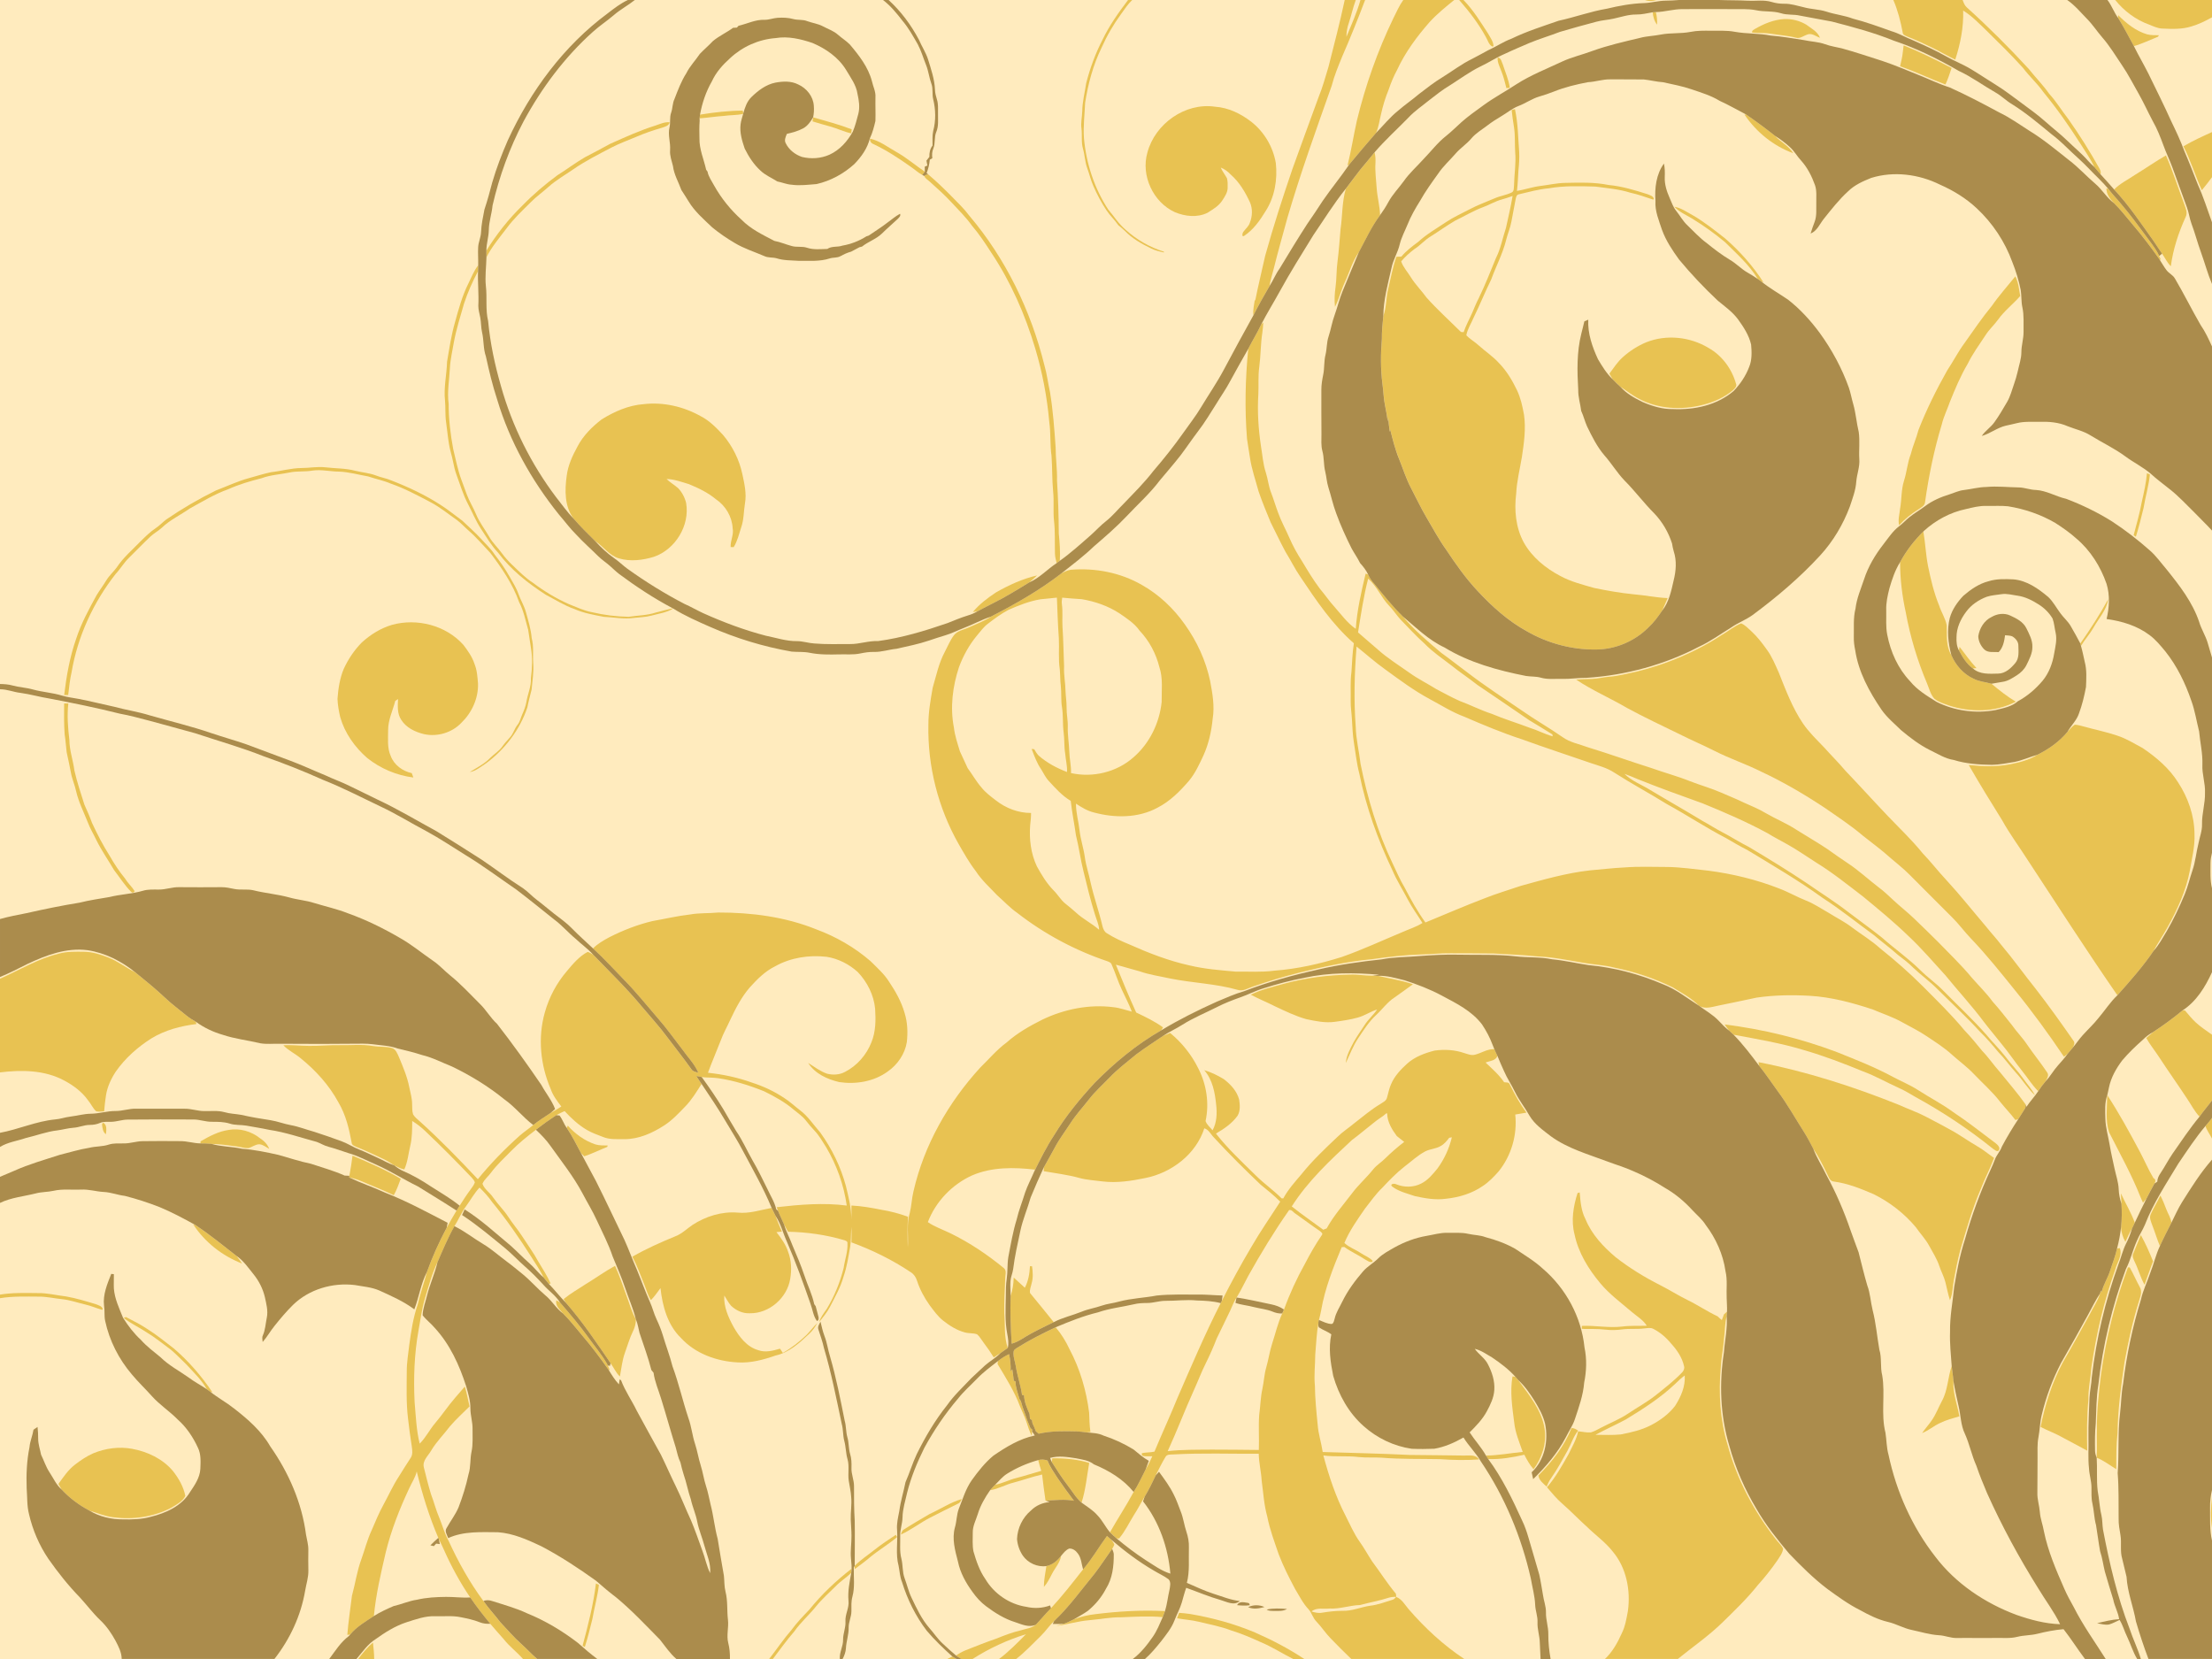
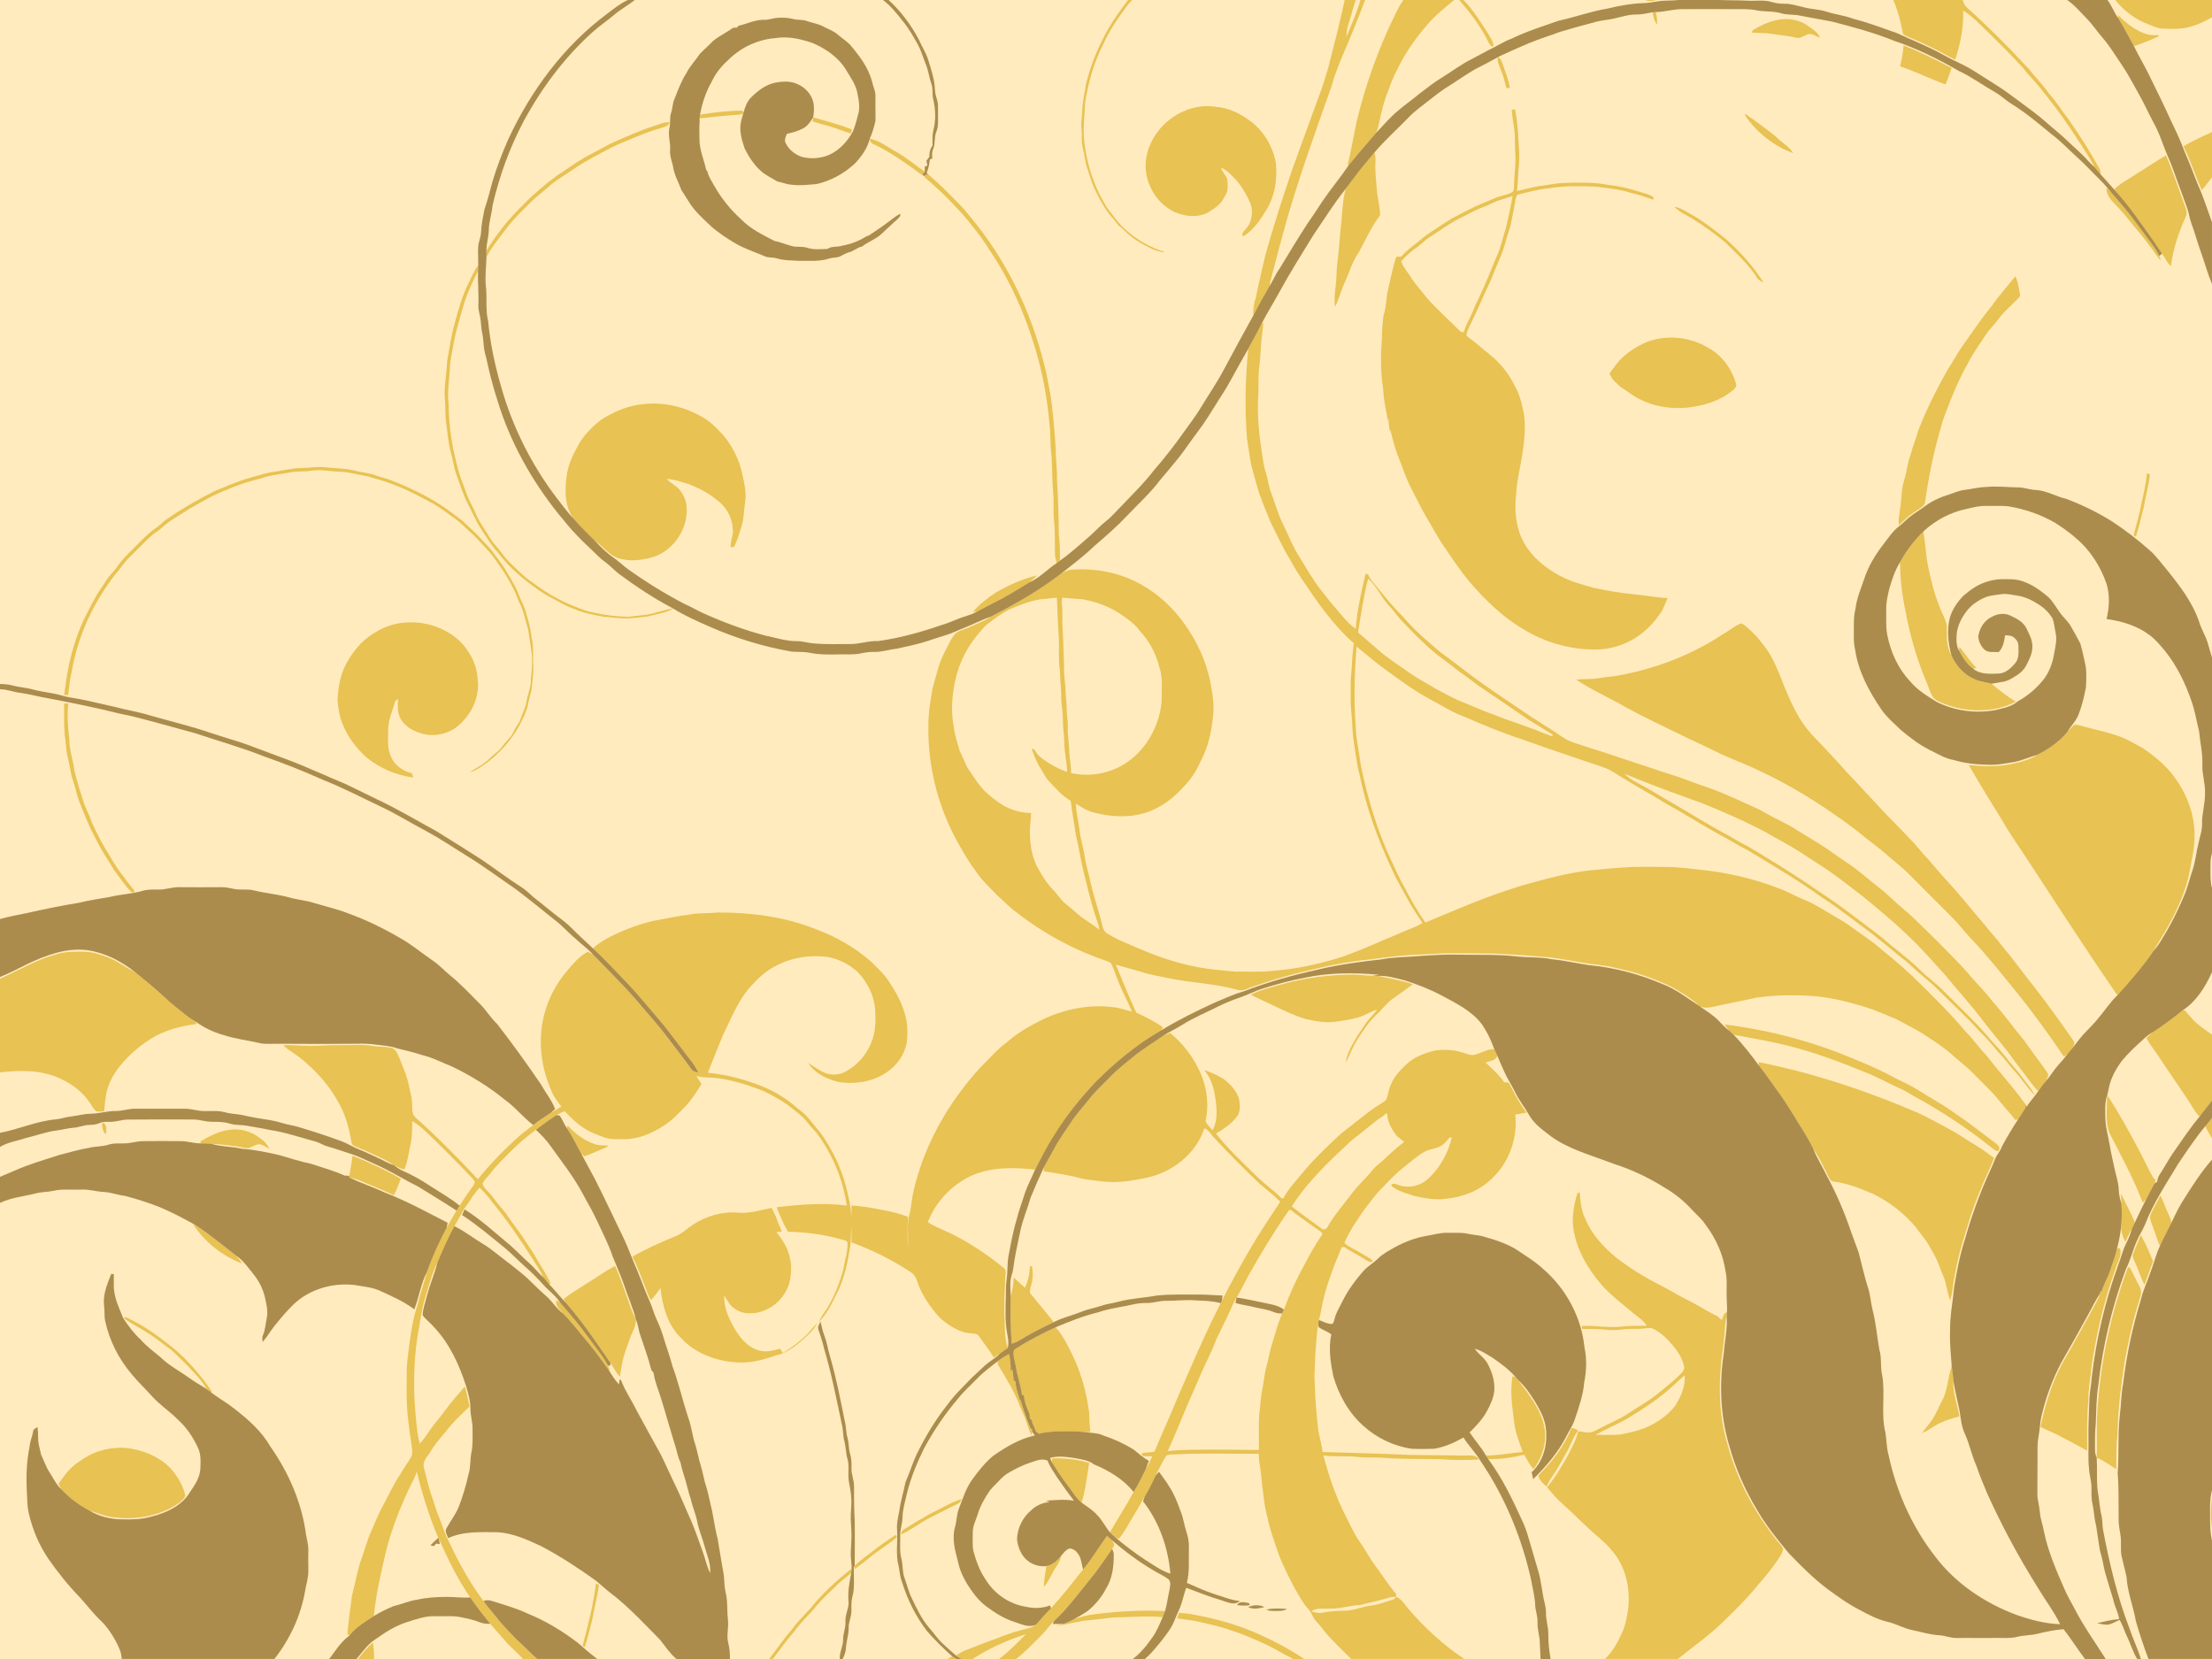
<svg xmlns="http://www.w3.org/2000/svg" enable-background="new 0 0 2048 1536" version="1.1" viewBox="0 0 2048 1536" xml:space="preserve">
  <g>
    <rect width="2048" height="1536" fill="#ffebbe" />
    <path d="m1002.7 137.77c1.73 5.9 1.79 12.17 3.94 17.97 1.99 5.37 3.24 11 5.56 16.25 3.43 7.92 7.49 15.59 12.29 22.78 3.22 4.92 7.66 8.89 10.94 13.78 2.04 1.64 4.08 3.31 5.96 5.16 6.87 7.13 15.6 12.09 24.44 16.35 3.7 1.89 7.77 2.82 11.82 3.69-0.01-0.17-0.01-0.52-0.01-0.69-13.09-4.15-25.29-11.12-35.47-20.34-6.38-5.35-10.8-12.5-16.15-18.79-12.85-19.63-20.32-42.59-22.43-65.9-0.78-11.03 0.62-22.01 1.1-33.02 2.76-17.51 7.39-34.87 15.21-50.85 4.89-11 10.96-21.47 18.07-31.18 3.22-4.48 6.27-9.15 10.29-12.98h-3.85c-8.78 11.61-17.3 23.55-23.6 36.73-6.62 12.77-11.58 26.35-15.15 40.27-1.3 8.65-3.53 17.2-3.66 25.98-0.13 5.36-1.47 10.67-0.72 16.04 0.79 6.23-0.39 12.65 1.42 18.75z" fill="#e8c252" />
    <path d="m1162.1 278.69c-0.07-0.36-0.21-1.06-0.29-1.41-0.58 4.85-2.03 9.71-1.31 14.62 4.67-9.19 9.72-18.19 14.92-27.1 0.7-5.29 2.5-10.34 3.74-15.51 3.96-15.92 8.44-31.7 12.77-47.52 12.07-41.29 26.69-81.77 41.02-122.31 2.41-9.34 6.09-18.26 9.75-27.16 7.54-17.24 14.55-34.71 21.2-52.3h-4.31c-3.32 11.74-8.35 22.89-13 34.13 0-4.4 0.77-8.76 2.23-12.91 2.34-7.01 3.87-14.28 6.43-21.22h-10.23c-4.45 20.87-9.88 41.5-15.11 62.18-2.85 9.32-5.39 18.76-9.1 27.79-8.16 21.99-16.04 44.08-24.07 66.11-9.12 26.7-17.83 53.56-25.37 80.75-3.03 13.96-6.56 27.82-9.27 41.86z" fill="#e8c252" />
    <path d="m1247.6 153.23c0.41-0.24 1.23-0.73 1.64-0.97 8.2-9.81 16.38-19.64 24.83-29.25 2.45-5.4 3.09-11.36 4.52-17.07 1.72-7.87 4.07-15.58 7.14-23.03 2.13-6.3 4.68-12.45 7.85-18.3 7.48-16.23 18.24-30.7 29.95-44.1 6.94-7.58 14.89-14.06 22.86-20.51h-47.15c-3.77 5.22-6.29 11.18-9.18 16.89-14.56 30.17-25.76 61.92-33.7 94.46-3.15 13.91-5.24 28.05-8.76 41.88z" fill="#e8c252" />
    <path d="m1381.7 43.11c0.27-0.08 0.81-0.25 1.08-0.33-0.08-4.33-3-7.97-4.99-11.64-7.01-10.78-13.79-21.87-22.8-31.14h-4.01c9.28 10.62 18 21.87 24.74 34.3 1.81 2.99 2.64 7.11 5.98 8.81z" fill="#e8c252" />
    <path d="m1533.7 0h-10.62c3.46 1.32 7.12 1.05 10.62 0z" fill="#e8c252" />
    <path d="m1766.3 34.01c7.68 3.03 15.17 6.5 22.61 10.08 7.22 3.51 14.09 7.72 21.38 11.1 4.76-14.61 7.81-29.97 7.32-45.39 8.27 5.02 14.89 12.16 21.85 18.78 11.42 11.24 22.9 22.46 33.63 34.37 5.8 7.78 13.15 14.25 18.72 22.22 12.46 15.12 23.71 31.21 34.25 47.72 4.5 7.18 9.46 14.11 13.05 21.83 1.91 2.26 3.82 4.51 5.75 6.78 0.35-1.85 0.03-3.68-0.98-5.28-8.85-15.9-18.54-31.32-29.05-46.18-6.01-7.67-11.02-16.09-17.63-23.29-5.74-8.18-12.81-15.25-18.99-23.08-18.19-19.79-37.26-38.79-57.21-56.81-2.06-1.78-2.96-4.4-3.89-6.86h-64.16c4.14 9.58 6.73 19.78 8.67 30.02 0.09 2.5 2.87 3.02 4.68 3.99z" fill="#e8c252" />
    <path d="m1958.4 0c8.16 10.18 19.04 18.37 31.38 22.76 3.95 1.57 7.89 3.54 12.24 3.68 8.99 0.41 18.25 0.8 26.95-1.99 6.7-1.95 13.02-5.03 19.08-8.46v-15.99h-89.65z" fill="#e8c252" />
    <path d="m1530.2 11.37c0.29 4.11 1.44 8.17 4.02 11.47 0.14-3.92-0.14-7.87-1.16-11.67-0.72 0.05-2.15 0.15-2.86 0.2z" fill="#e8c252" />
    <path d="m1998 34c0.22-0.35 0.65-1.04 0.87-1.39-3.63-0.05-7.3 0.1-10.82-0.79-10.6-3.04-19.29-10.17-26.96-17.83 0.01 0.68 0.02 2.03 0.03 2.7 5.23 8.44 9.75 17.29 14.54 25.99 7.71-2.16 14.91-5.72 22.34-8.68z" fill="#e8c252" />
    <path d="m1640 31.26c7.63 1.33 15.42 1.7 22.95 3.67 3.69 1.06 6.83-1.79 10.17-2.89 4.21-1.83 8.11 1.63 11.95 2.96-2.28-5.84-8.09-8.71-12.84-12.24-6.06-3.62-13.25-5.41-20.3-5.13-9.61 0.57-18.7 4.31-26.95 9.09-1.2 0.81-3.35 1.58-2.69 3.46 5.89 0.55 11.85 0.09 17.71 1.08z" fill="#e8c252" />
    <path d="m1806.9 62.95c-14.52-7.55-29.19-14.86-44.41-20.92-0.26 1.97-0.5 3.95-0.71 5.92-0.47 4.55-1.5 9-2.58 13.43 14.29 4.87 27.87 11.62 42.02 16.86 2.26-4.95 4.02-10.1 5.68-15.29z" fill="#e8c252" />
    <path d="m1394.7 81.56c1.04-0.07 2.1-0.13 3.17-0.2-0.98-7.52-4.21-14.49-6.46-21.68-1.22-2.35-1.47-6.32-4.83-6.37-0.32 4.47 1.97 8.49 3.44 12.57 2.08 5.06 3.33 10.39 4.68 15.68z" fill="#e8c252" />
    <path d="m1087.7 196.41c9.47 3.99 20.81 5.27 30.28 0.6 4.99-3.21 10.48-6.26 13.71-11.45 2.29-3.49 4.84-7.2 4.95-11.54 0.05-3.02 0.16-6.14-0.67-9.07-1.85-3.31-4.25-6.32-5.74-9.83 3.52 1.4 6.58 3.67 9.17 6.42 7.98 6.96 13.5 16.23 17.88 25.76 2.57 5.95 2.31 12.83-0.06 18.8-0.99 3.38-3.89 5.57-5.87 8.32-1.02 0.89-2.06 5.6 0.63 3.89 8.48-5.61 14.54-14.2 19.76-22.79 8.45-13.07 11.14-29.23 9.49-44.54-2.56-15-10.8-28.95-22.81-38.31-9.64-7.45-21.16-13.07-33.47-13.87-27.59-4.08-55.55 15.78-62.61 42.39-6.2 21.25 5.26 46.01 25.36 55.22z" fill="#e8c252" />
    <path d="m1338.8 205.67c-8.77 5.85-18 11.14-25.8 18.32-5.56 4.09-11.08 8.28-15.55 13.6-1.55 0.05-3.09 0.1-4.62 0.15-3.27 9.48-5.1 19.35-7.42 29.08-2.22 8.46-1.61 17.41-4.6 25.7-0.72 7.14-1.42 14.28-1.35 21.47-1.13 13.66-1.19 27.45 0.49 41.07 1.03 6.83 1.01 13.79 2.48 20.55 1.03 4.83 1.8 9.7 2.48 14.59 0.16-1.41 0.34-2.82 0.52-4.23 0.07 4.65 0.73 9.25 1.37 13.85 0.13-0.62 0.27-1.24 0.43-1.85 2.33 9.19 4.62 18.44 8.27 27.22 3.58 8.84 6.37 18.04 10.87 26.5 4.79 9.15 9.16 18.54 14.43 27.44 5.97 10.05 11.43 20.43 18.29 29.93 8.82 13.25 18 26.35 28.92 37.98 13.41 14.46 28.28 27.87 45.65 37.4 19.45 11.23 41.96 17.24 64.43 16.91 17.85-0.24 35.42-7.65 48.04-20.29 5-4.57 9.04-10.05 12.83-15.64 1.72-3.87 3.36-7.78 5.05-11.66-10.68-0.43-21.15-2.71-31.78-3.55-12.13-1.22-24.18-3.32-36.11-5.8-10.73-3.06-21.7-5.81-31.56-11.17-13.62-7.16-26.09-17.34-33.71-30.9-7.51-13.74-8.99-30.03-7.07-45.35 0.56-11.51 3.42-22.69 5.3-34.01 1.93-12.87 3.81-25.98 1.94-38.97-1.39-7.73-3.09-15.49-6.45-22.63-4.35-9.09-9.58-17.91-16.66-25.16-5.55-6.23-12.63-10.76-18.76-16.35-3.66-3.38-8.15-5.8-11.54-9.47 1.06-5.76 4.44-10.78 6.68-16.13 5.75-11.77 10.67-23.92 16.42-35.68 4.41-12.14 10.59-23.64 13.71-36.23 1.4-5.84 3.92-11.36 4.96-17.3 1.21-6.76 2.58-13.48 3.81-20.23 0.46-1.97 0.74-4.75 3.27-4.98 9.12-2.14 18.2-4.67 27.57-5.51 14.2-2.52 28.7-1.99 43.05-1.6 10.85 1.49 21.87 2.33 32.37 5.67 7.26 1.56 14.24 4.09 21.26 6.45 0.12-0.23 0.36-0.68 0.48-0.91-0.61-2.57-3.69-3.19-5.77-4.14-11.8-3.75-23.75-7.4-36.13-8.55-13.23-2.7-26.8-2.21-40.22-1.93-7.75 0.12-15.32 1.94-22.98 2.85-7.34 0.91-14.35 3.4-21.63 4.6 0.81-6.22 0.97-12.5 1.38-18.76 0.59-5.64 0.98-11.32 0.73-16.99-1.04-13.36-1.04-26.82-3.95-39.97-1.03 0.28-2.05 0.55-3.05 0.83 0.56 5.39 1.36 10.74 2.2 16.09 1.2 7.63 0.55 15.37 1.08 23.04 0.92 10.16-0.89 20.28-1.07 30.44-0.33 2.36 0.3 5.69-2.38 6.84-5.03 2.38-10.67 3.13-15.76 5.38-7.65 3.31-15.52 6.12-22.89 10.04-7.36 3.9-15.03 7.28-21.95 11.95zm51.99-21.08c3.27-0.9 6.49-1.98 9.67-3.19-1.67 9.89-3.97 19.68-6.12 29.47-3.11 9.38-4.85 19.26-9.33 28.13-5.11 12.44-10.01 24.98-15.9 37.08-2.24 4.27-4.01 8.75-5.9 13.17-2.67 6.11-5.97 11.95-8.1 18.3-0.86-0.08-1.7-0.15-2.51-0.22-10.65-10.57-21.83-20.63-31.83-31.84-4.61-6.42-10.31-11.99-14.48-18.74-2.98-4.91-7.12-9.23-8.99-14.74 3.51-4.29 7.81-7.98 12.2-11.38 5.53-3.42 9.68-8.62 15.33-11.88 7.57-4.74 14.8-10.03 22.51-14.51 8.56-4.08 16.69-9.11 25.63-12.38 6.03-2.21 11.56-5.66 17.82-7.27z" fill="#e8c252" />
    <path d="m688.08 105.41 0.11-0.45c-0.13-0.63-0.4-1.91-0.53-2.55-13.25 0.1-26.47 1.58-39.53 3.73-0.09 1.15-0.22 2.29-0.4 3.44 7.45-0.53 14.83-1.78 22.29-2.24 5.99-0.93 12.13-0.5 18.06-1.93z" fill="#e8c252" />
    <path d="m1660.3 141.87c-4.09-6.81-11.52-10.29-16.78-16.02-8.78-6.91-17.77-13.6-26.98-19.92-0.33 0.07-0.98 0.2-1.31 0.27 10.83 16.11 26.81 29 45.07 35.67z" fill="#e8c252" />
    <path d="m788.15 123.49c0.1-0.94 0.29-2.82 0.39-3.76-11.65-4.48-23.71-7.64-35.69-11.08-0.2 1.24-0.37 2.49-0.55 3.73 5.38 1.69 10.81 3.22 16.25 4.72 6.65 1.79 12.85 4.93 19.6 6.39z" fill="#e8c252" />
    <path d="m469.21 211.16c6.43-8.76 14.43-16.2 22.1-23.85 5.14-5.24 11.17-9.47 16.61-14.37 6.81-6.11 14.79-10.64 22.3-15.8 11.22-7.88 23.52-14.01 35.62-20.39 7.44-3.88 15.33-6.74 23.05-9.99 7.83-3.41 15.95-6.14 24.14-8.54 2.71-0.97 6.32-1.69 6.99-5.01-4.65-0.45-8.94 1.61-13.22 3.05-14.37 4.46-28.06 10.78-41.79 16.86-7.77 4.25-15.58 8.4-23.44 12.47-8.77 5.12-16.88 11.26-25.47 16.65-11.42 8.42-22.26 17.63-32.16 27.8-12.94 12.52-24.14 26.75-33.64 42.02-0.01 2.04 0.06 4.09 0.08 6.15 4.97-9.86 12.2-18.3 18.83-27.05z" fill="#e8c252" />
    <path d="m2038.6 176.08c3.22-3.95 6.46-7.89 9.41-12.05v-41.76c-8.98 4.07-17.98 8.17-26.47 13.19 6.75 13.08 10.92 27.27 17.06 40.62z" fill="#e8c252" />
    <path d="m808.66 133.38c12.29 5.81 23.71 13.28 34.76 21.17 3.55 2.36 6.65 5.38 10.45 7.37 0.82-0.96 1.62-1.93 2.38-2.95-8.98-6.1-17.24-13.25-26.76-18.52-7.81-4.39-15.16-10.21-24.07-12.11-0.09 2.32 1.06 4.23 3.24 5.04z" fill="#e8c252" />
    <path d="m1272.7 141.04c-4.24 5.28-8.57 10.47-12.94 15.64-4.69 5.91-9.08 12.04-13.69 18.01-3.62 12.1-3.07 24.87-4.89 37.26-0.87 10.04-1.53 20.11-2.82 30.11-1.11 7.9-0.75 15.92-1.84 23.82-0.84 6.03-1.21 12.14-0.51 18.2 3.85-7.36 5.68-15.55 9.23-23.06 4.24-9.19 6.92-19.21 12.9-27.52 6.25-11.57 11.72-23.64 19.62-34.23-0.2-8.55-2.66-16.82-3.17-25.33-0.52-7.63-1.59-15.27-1.11-22.93 0.21-3.35-0.03-6.71-0.78-9.97z" fill="#e8c252" />
    <path d="m1993.8 223.05c2.7 3.9 5.2 7.93 7.95 11.81 2.78 3.82 4.68 8.29 8.14 11.61 2.08-15.91 7.19-31.26 13.83-45.81 1.81-3.84-0.08-7.92-1.38-11.59-5.71-15.04-10.49-30.45-16.98-45.18-9.73 5.61-18.93 12.07-28.51 17.91-6.54 4.47-13.86 7.95-19.49 13.64 13.67 14.64 24.83 31.35 36.44 47.61z" fill="#e8c252" />
    <path d="m855.83 163c0.76 2.41 3.28 3.49 4.98 5.16 6.8 6.13 13.68 12.22 19.9 18.96 6.57 7.15 13.6 13.92 19.22 21.88 6.61 7.7 12.21 16.17 17.69 24.68 18.2 27.25 31.5 57.58 40.86 88.93 6.66 22.26 11 45.19 13.03 68.33 1.47 10.34 0.57 20.83 2.05 31.17 0.78 10.97 0.46 22.01 1.49 32.98 0.95 9.11-0.13 18.28 0.84 27.39 1.14 10.07 0.56 20.22 0.86 30.32 0.09 2.92 0.86 5.75 1.56 8.57 0.97-0.72 1.95-1.44 2.93-2.16 0.52-8.44-0.15-16.85-0.95-25.24-0.11-16.33-0.59-32.66-1.65-48.95 0.29-10.38-1.29-20.66-1.29-31.02-1.19-17.05-2.43-34.13-5.21-51.01-1.87-8.22-2.8-16.65-5.16-24.76-12.48-50.56-35.8-98.77-69.58-138.57-4.81-6.5-10.72-12.04-16.33-17.83-6.94-7.05-14.09-13.91-21.64-20.32-1.22 0.01-2.33 0.32-3.34 0.94l-0.26 0.55z" fill="#e8c252" />
    <path d="m1974.4 207.69c8.86 10.33 17.07 21.22 24.91 32.34 0.36 0.16 1.06 0.47 1.41 0.63-0.57-1.24-1.11-2.48-1.65-3.71-0.26-0.56-0.8-1.69-1.06-2.26-3.25-6.13-7.82-11.4-11.79-17.04-6.95-9.28-13.74-18.7-21.29-27.5-4.17-5.25-8.97-9.97-12.98-15.35-0.43-0.1-1.3-0.3-1.74-0.39 0.05 5.5 3.33 9.87 7.01 13.62 6.24 6.08 11.57 13 17.18 19.66z" fill="#e8c252" />
    <path d="m1568.5 203.52c9.95 6.14 19.42 13.05 28.44 20.49 10.81 10.81 22.61 21.06 30.54 34.3 1.1 0.78 2.18 1.58 3.3 2.37 0.47 0.15 1.4 0.45 1.86 0.6-9.76-15.11-21.8-28.69-35.37-40.48-9.81-7.64-19.53-15.49-30.33-21.7-5.42-2.88-10.57-6.67-16.74-7.7 5.05 5.47 12.21 8.06 18.3 12.12z" fill="#e8c252" />
    <path d="m413.01 390.84c0.97 6.8 1.57 13.64 2.69 20.41 0.86 5.4 2.68 10.57 3.71 15.93 0.82 4.2 1.77 8.38 3.24 12.4 3.35 9.1 6.12 18.46 10.63 27.08 4.02 7.66 7.3 15.73 12.05 23 5.03 7.58 9.6 15.53 15.91 22.15 11.83 15.85 27.59 28.24 44.11 38.87 8.76 4.56 17.14 9.99 26.54 13.22 8.6 3.84 17.95 5.39 27.13 7.19 9.29 0.44 18.61 2.34 27.92 1.02 5.37-0.66 10.84-0.67 16.09-2.12 6.83-1.89 14.09-2.74 20.22-6.57l-0.38-0.22c-5.33 1.22-10.62 2.57-15.89 3.98-8.08 2.65-16.67 2.58-24.99 3.89-11.36-0.23-22.73-1.6-33.79-4.24-7.49-1.35-14.36-4.73-21.4-7.45-11.88-5.25-23.04-12.02-33.41-19.83-7.17-4.62-13.1-10.78-19.24-16.62-3.48-3.32-6.71-6.89-9.54-10.77-3.71-5.18-8.5-9.53-11.64-15.11-4.03-7.05-9.16-13.48-12.25-21.04-2.6-6.18-6.18-11.9-8.53-18.19-1.73-4.6-3.38-9.22-5.08-13.83-3.39-9.13-5.15-18.74-7.49-28.17-2.57-13.8-4.27-27.8-4.21-41.86-1.52-11 0.57-22 1.12-33 0.37-8.07 2.35-15.91 3.65-23.85 2.22-12.25 6.05-24.12 9.46-36.07 3.41-10.33 7.81-20.36 12.96-29.93 0.03-1.85 0.08-3.7 0.12-5.54-3.92 5.2-6.36 11.26-9.16 17.09-5.58 11.23-8.91 23.37-12.22 35.41-3.49 12.06-5.32 24.52-7.43 36.87-0.34 12.04-3.23 24-1.88 36.07 0.61 6.6 0 13.26 0.98 19.83z" fill="#e8c252" />
    <path d="m1758.3 486.3c5.27-5.82 11.46-10.73 18.12-14.87 2.36-1.64 5.61-3.18 5.88-6.43 3.44-24.32 8.35-48.46 15.5-71.98 1.74-7.34 5.17-14.09 7.62-21.19 4.84-11.94 9.79-23.89 16.39-34.99 4.61-9.43 10.84-17.92 16.6-26.65 3.29-5.23 7.98-9.34 11.57-14.34 5.81-8.17 13.93-14.3 20.47-21.81-1.18-6.11-1.64-12.57-4.53-18.18-7.29 9.07-15.11 17.74-21.75 27.33-9.08 11-17.07 22.85-25.32 34.46-5.94 8-10.4 16.94-15.95 25.19-10.05 17.81-19.18 36.17-26.65 55.22-1.97 7.62-5.28 14.8-7.16 22.45-3.1 7.95-3.63 16.56-6.27 24.65-2.63 8.33-2.07 17.16-3.6 25.69-0.49 5.12-2.12 10.31-0.92 15.45z" fill="#e8c252" />
    <path d="m1575.7 743.53c20.69 8.42 41.25 17.29 60.9 27.96 6.03 3.73 12.36 6.91 18.51 10.42 9.11 5.07 17.62 11.12 26.43 16.69 15.22 9.35 29.15 20.58 43.31 31.42 14.44 11.88 28.89 23.79 42.33 36.82 12.07 11.28 22.74 23.91 33.91 36.05 11.8 14.53 24.56 28.27 35.76 43.28 5.31 6.94 11.01 13.58 16.4 20.47 6.73 8.06 12.5 16.87 19.1 25.05 4.96 6.15 9.1 13 14.77 18.58 2.07-3.21 4.33-6.28 6.82-9.17 1.39-2.52 3.49-5.67 1.32-8.39-5.86-8.71-12.5-16.89-18.44-25.56-4.2-6.34-9.61-11.74-13.97-17.96-5.91-7.39-11.67-14.9-18.02-21.92-5.73-7.86-12.71-14.65-19.1-21.93-9.74-11.84-20.9-22.37-31.51-33.41-7.22-7.17-14.51-14.27-21.85-21.32-6.26-6.08-13.21-11.37-19.55-17.36-4.34-3.99-8.56-8.14-13.33-11.63-9.81-7.47-18.8-15.99-29.14-22.72-6.21-4.21-12.42-8.41-18.47-12.83-9.45-6.31-19.34-11.94-28.93-18.01-8.89-5.8-18.77-9.81-27.93-15.12-6.57-3.99-13.72-6.81-20.69-9.97-6.89-3.37-14.03-6.15-21.03-9.24-9.3-4.05-19.11-6.76-28.55-10.44-11.78-4.73-24.07-7.97-36.01-12.26-19.61-6.2-38.95-13.16-58.62-19.17-7.87-2.96-16.48-4.41-23.43-9.42-12.24-8.55-25.26-15.91-37.49-24.48-16.83-11.49-33.94-22.62-50.13-35.01-8.26-6.05-16.22-12.5-24.55-18.44-12.58-10.51-25.21-21.14-35.72-33.79-9.61-9.32-17.89-19.89-26.39-30.19-2.4-2.55-4.29-5.5-5.73-8.68-0.78-0.25-1.54-0.51-2.29-0.75-4.02 16.84-7.94 33.81-9.13 51.13-7.95-5.48-13.56-13.48-19.9-20.6-4.8-5.25-8.72-11.21-13.35-16.59-6.12-8.1-11.31-16.84-16.53-25.51-4.45-6.86-8.4-14.04-11.66-21.53-3.4-7.84-7.6-15.32-10.48-23.38-2.32-6.21-4.16-12.59-6.56-18.76-2.33-5.92-2.83-12.34-4.78-18.37-2.66-7.91-3.11-16.3-4.52-24.48-2.38-15.88-3.41-32.01-2.42-48.05 0.41-8.44-0.33-16.93 0.87-25.33 1.39-10.5 1.21-21.15 2.83-31.62 0.43-3.11 0.72-6.24 0.87-9.38-0.45 0.4-1.36 1.18-1.81 1.57-3.64 7.79-8.22 15.09-12.1 22.76-2.75 27.65-3.37 55.56-1.15 83.29 0.76 5.77 1.85 11.5 2.7 17.26 1.54 10.77 5.21 21.05 8.04 31.52 3.31 9.66 7.24 19.12 11.14 28.57 4.63 9.08 8.91 18.35 13.76 27.32 4.76 7.6 8.63 15.73 13.76 23.11 14.63 21.89 29.57 44.07 49.53 61.54-1.38 8.77-1.61 17.63-2.22 26.46-1.24 8.93-0.52 17.95-0.72 26.92-0.12 5.71 0.88 11.35 1.15 17.05 0.42 7.2 0.71 14.43 1.83 21.57 1.57 9.61 2.56 19.34 5.04 28.78 6.23 31.04 17.1 60.97 30.67 89.52 3.96 9.34 9.49 17.87 14.14 26.85 3.97 7.61 9.11 14.52 13.63 21.81-5.85 3.75-12.56 5.71-18.85 8.56-18.55 7.72-36.79 16.25-55.77 22.9-20.28 6.4-41.21 11.12-62.45 12.7-11.9 1.61-23.94 0.7-35.9 0.88-14.42-1.29-28.95-2.39-43.06-5.82-19.13-4.25-37.45-11.37-55.3-19.33-7.19-2.97-14.33-6.17-20.88-10.39-2.34-1.34-3.37-3.96-4.03-6.42-3.17-13.61-7.93-26.79-11-40.43-1.56-7.93-4.31-15.58-5.36-23.6-1.17-8.35-3.94-16.38-4.9-24.75-0.89-8.3-3.38-16.38-3.3-24.78 5.17 3.42 10.55 6.74 16.65 8.19 19.26 5.2 40.95 5.3 58.84-4.44 11.57-5.9 20.83-15.23 29.2-24.98 5.78-7 9.56-15.34 13.38-23.5 4.81-10.71 7.37-22.28 8.5-33.93 1.93-11.61-0.19-23.31-2.32-34.73-3.98-18.96-12.25-36.9-23.51-52.63-10.41-14.77-23.86-27.52-39.64-36.42-19.84-11.5-43.28-15.97-66.02-14.09-3.08 0.52-5.92 1.89-8.62 3.37-20.21 15.74-42.58 28.37-65.31 40.07-6.25 4.23-13.42 6.75-20.24 9.89-4.72 2.23-10.59 2.93-13.94 7.33-3.54 4.72-5.71 10.26-8.46 15.44-5.56 10.37-7.89 22.01-11.19 33.2-1.96 11.3-4 22.68-3.96 34.2-0.78 38.42 9.03 76.96 27.98 110.39 4.96 8.61 9.84 17.31 15.95 25.18 5.38 8.38 12.92 15 19.67 22.23 6.23 5.48 11.89 11.66 18.73 16.43 24.96 19.4 53.22 34.55 83.17 44.63 1.56 0.65 3.53 1.18 4.13 3 3.42 7.69 5.87 15.8 9.47 23.43 3.15 6.74 6.63 13.33 9.26 20.31-5.59-1.42-11.06-3.48-16.82-4.09-22.53-2.94-45.7 1.72-66.08 11.51-11.69 5.83-23.18 12.38-32.99 21.1-9.14 6.72-16.45 15.47-24.54 23.36-29.55 32.35-52.01 71.72-61.77 114.63-1.6 6.52-1.75 13.3-3.38 19.83-3.25 10.39-0.98 21.37-1.84 32.05-0.28-9.5-0.43-19.02 0.16-28.51-8.05-2.9-16.33-5.14-24.78-6.48-9.11-1.82-18.28-3.46-27.58-3.89 0.09 4.4 0.13 8.81-0.19 13.21 0.31-10.62-2.46-20.89-4.88-31.13-4.77-17.84-13.02-34.75-23.8-49.72-6.18-6.99-11.32-15.06-18.89-20.7-4.83-3.66-9.22-7.9-14.36-11.14-9.3-6.27-19.54-11.01-30.2-14.41-13.07-4.68-26.72-7.58-40.51-9.04 3.64-10.05 7.97-19.84 11.81-29.82 2.43-6.68 5.97-12.86 8.89-19.32 4.96-10.53 10.37-21.03 18.04-29.88 6.82-7.56 14.16-14.99 23.41-19.51 14.44-8.14 31.53-10.69 47.88-8.8 10.65 1.72 20.63 6.82 28.61 14.03 8.82 9.24 14.93 21.3 16.14 34.1 0.67 10.4 0.6 21.23-3.44 31.02-4.56 11.65-13.33 21.68-24.48 27.41-5.01 2.71-11.07 3.02-16.53 1.67-6.43-2.18-11.82-6.45-17.53-9.99 6.27 9.96 17.61 15.09 28.66 17.72 15.48 2.32 32.22-0.45 45.04-9.81 9.04-6.34 15.82-16.13 17.61-27.11 1.04-9.06 0.67-18.38-2.07-27.12-2.98-10.4-8.35-19.95-14.36-28.87-4.56-7.27-11.08-12.97-17.09-18.99-14.79-12.83-32.03-22.75-50.38-29.52-28.71-11.6-59.92-15.62-90.7-15.56-8.66 0.88-17.43 0.26-26.02 1.81-11.73 1.31-23.21 4.09-34.82 6.09-13.97 3.33-27.42 8.58-40.2 15.09-5.31 2.89-10.64 5.92-14.92 10.26 10.24 9.36 19.57 19.65 29.25 29.58 10.79 10.97 20.37 23.03 30.44 34.65 8.35 9.41 15.55 19.74 23.27 29.66 4.93 6.99 11.17 13.19 14.53 21.18-2.41-0.68-5.21-1.1-6.56-3.47-7.13-10.03-14.83-19.63-22.21-29.47-7.34-9.93-15.71-19.02-23.65-28.46-13.97-16.87-29.75-32.11-44.92-47.87-1.59-1.05-3.25-2.03-5.06-2.6-7.83 4.09-13.62 11.08-19.22 17.73-9.48 11.09-16.54 24.24-20.45 38.29-6.65 23.3-4.12 48.74 5.41 70.87 2.06 6.09 6 11.21 9.86 16.26-3.15 2.12-6.43 4.04-9.76 5.86-5.49 3.67-11.11 7.18-16.27 11.31-4.02 3.33-8.37 6.23-12.31 9.64-13.98 12.48-27.14 25.94-38.96 40.49-17.29-18.42-34.93-36.59-53.7-53.53-2.2-2.05-4.77-3.86-6.26-6.52-1.01-3.12-0.7-6.46-0.9-9.67-0.03-5.3-1.57-10.4-2.64-15.53-1.85-9.62-5.76-18.66-9.48-27.66-1.55-3.32-2.9-7.64-6.92-8.64-5.57-1.46-11.43-0.78-17.1-1.72-10.05-1.84-20.28-0.64-30.43-0.84-9.68-0.22-19.32 0.86-29 0.68-7.88-0.01-15.74-1.06-23.62-0.57 4.6 4.88 10.84 7.65 15.93 11.95 14.06 11.36 26.48 25.04 35.1 41.01 6.71 11.34 9.85 24.32 12.17 37.16 0.12 2.57 2.88 3.2 4.79 4.15 8.16 3.15 16 7.03 23.93 10.69 3.76 1.71 7.26 3.92 10.7 6.2 2.99 1.5 6.02 3.09 9.32 3.79 3.16-6.8 3.75-14.4 5.48-21.62 1.85-7.62 1.83-15.48 1.85-23.26 4.37 2.68 8.43 5.85 12.14 9.41 14.73 13.96 29.02 28.39 43.02 43.09 1.11 1.34 2.49 2.67 2.83 4.47-0.91 2.48-2.6 4.58-4.12 6.72-3.57 4.74-6.72 9.77-9.94 14.75-0.98 1.49-1.94 3-2.87 4.54-3.19 5.22-6.13 10.58-9.12 15.92-7.07 13.24-13.25 26.95-18.34 41.08-2.65 10.14-6.25 20.01-8.58 30.26-4.14 11.93-5.97 24.45-7.71 36.91-0.93 8.33-2.41 16.62-2.34 25.04-0.06 14.32-0.6 28.72 1.13 42.99 1.02 8.67 2.06 17.35 3.48 25.98 0.52 3.66 1.17 7.83-1.17 11.05-3.71 5.63-7.27 11.36-10.84 17.09-5.38 8.21-9.38 17.21-14.08 25.81-4.28 7.72-7.58 15.9-11.09 23.99-4.03 8.61-6.3 17.89-9.52 26.82-4.04 10.94-5.58 22.53-8.68 33.74-1.46 12.02-3.34 24.01-4.27 36.1 0.65-0.05 1.97-0.15 2.63-0.19 5.96-7.27 14.23-12.02 21.95-17.15 1.89-20 6.48-39.63 11.03-59.16 5.03-20.45 12.79-40.12 21.7-59.17 2.34-5.19 5.69-9.96 6.96-15.6 5.08 20.98 11.49 41.68 19.99 61.54 0.11 0.25 0.33 0.76 0.44 1.02 1.62 3.29 3.26 6.58 4.72 9.96 6.85 15.39 14.92 30.24 24.39 44.19 5.77 8.47 12.05 16.54 18.61 24.41 4 4.85 8.28 9.46 12.41 14.21 5.28 6.76 12.26 11.89 17.86 18.36h13.04c-5.05-4.39-9.59-9.31-14.54-13.8-7.08-6.24-13.14-13.49-19.61-20.31-5-6.65-10.8-12.66-15.52-19.51-12.82-17.32-23.31-36.24-32.28-55.79-3.74-6.67-5.62-14.1-8.53-21.11-3.14-7.18-4.97-14.83-7.78-22.12-2.49-8.18-4.56-16.48-6.61-24.76-1.58-6.27 4.02-10.74 6.8-15.64 4.85-8.17 11.64-14.86 17.34-22.39 5.61-6.57 12.05-12.36 18.15-18.45-1.5-6.12-2.45-12.37-4.36-18.38-2.89 3.35-5.77 6.7-8.68 10.02-6.69 7.67-12.29 16.21-18.89 23.95-5.12 6.01-8.57 13.29-14.23 18.87-3.13-12.62-3.55-25.68-4.7-38.57-1.06-22.04-0.31-44.25 3.57-66 1.91-10.16 3.1-20.49 6.16-30.39 3.32-11.12 6.35-22.44 11.42-32.92 4.88-11.31 9.65-22.69 15.72-33.43 3.87-6.09 6.51-12.9 10.88-18.67 4.15-5.69 7.51-11.96 12.38-17.11 4.3 4.2 8.34 8.66 11.8 13.59 13.24 16.09 25.12 33.27 36.29 50.85 3.8 6.2 8.11 12.12 11.13 18.77 1.62 1.98 3.2 4 4.88 5.94 0.44-0.07 1.3-0.22 1.74-0.29-3.14-6.99-7.3-13.43-11.23-19.98-4.58-8.49-10.34-16.25-15.53-24.36-3.93-6.03-8.7-11.46-12.56-17.54-4.2-6.36-9.74-11.68-14.05-17.96-2.93-4.42-8.01-7.43-9.77-12.52 1.65-4.12 5.49-6.85 8.01-10.42 5.45-7.41 12.36-13.55 18.72-20.14 6.97-7.17 14.84-13.37 22.74-19.46 6.13-4.74 12.44-9.25 18.9-13.51 2.47-1.43 5.08-2.6 7.68-3.79 6.16 6.69 12.92 12.97 20.82 17.56 4.6 2.7 9.67 4.41 14.61 6.35 6.26 2.64 13.2 2 19.82 2.1 13.36 0.07 25.95-5.6 36.96-12.72 7.39-4.75 13.38-11.23 19.44-17.5 6.05-6.19 10.52-13.67 15.16-20.91-1.7-2.37-3.31-4.81-4.82-7.29 1.64 0.28 3.28 0.59 4.93 0.93 5.09 0.63 10.25 0.28 15.34 1.06 14.65 2.12 28.86 6.62 42.57 12.14 9.54 4.74 19 9.9 27.15 16.85 3.78 3.23 8.08 5.93 11.17 9.91 2.6 3.36 5.36 6.59 8.27 9.68 4.32 4.57 7.43 10.07 10.76 15.36 9.8 16.5 16.34 34.96 19.05 53.95-21.56-2.77-43.36-0.92-64.85 1.52 0.39 1.1 0.77 2.2 1.2 3.33 1.66 4.31 3.84 8.38 5.6 12.66 1.15 2.27 2.41 4.49 3.64 6.74 17.69 0.33 35.38 2.83 52.35 7.88 1.11 0.47 2.93 0.97 2.7 2.6 0.47 7.85-2.43 15.37-3.51 23.07-3.34 13.23-8.5 26.05-15.55 37.75-2.75 3.96-5.75 7.82-7.29 12.47 3.72-4.56 7.5-9.15 10.24-14.39 4.56-9.02 9.72-17.85 12.44-27.66 3.1-8.94 4.51-18.33 6.16-27.61 0.99-6.18 0.54-12.46 1.22-18.66 0.15 4.79 0.08 9.59 0 14.39 19.3 7.09 37.89 16.21 54.99 27.67 2.82 1.79 4.74 4.64 5.7 7.82 2.64 8.1 6.7 15.69 11.65 22.61 3.85 5.09 7.54 10.43 12.63 14.4 5.99 4.73 12.65 8.93 20.11 10.89 3.67 1.02 7.67 0.43 11.27 1.74 2.51 2.16 4.05 5.2 6.07 7.81 3.31 4.35 6.43 8.86 9.31 13.52 2.05-1.28 4.11-2.53 6.14-3.85 2.25-1.66 4.61-3.18 6.86-4.83-3.58-10.35-2.36-21.34-3.23-32.05-0.28-10.69 0.46-21.38 0.84-32.06-0.09-3.17 1.63-7.16-1.04-9.67-15.27-12.59-31.83-23.71-49.64-32.4-7-3.41-14.47-5.91-20.94-10.34 7.27-19.09 22.49-34.92 41.07-43.31 18.28-7.84 38.73-7.57 58.14-5.31-0.24 0.56-0.7 1.69-0.94 2.26 5.75-11.58 11.48-23.23 18.6-34.05 10.59-17.54 23.68-33.42 37.53-48.47 18.44-18.68 38.87-35.63 61.7-48.69 0.55-0.93 1.11-1.84 1.69-2.74-7.72-5.59-16.31-9.71-24.89-13.77-6.61-14.611-12.78-29.411-18.81-44.261 7.42 1.85 14.68 4.23 22.09 6.15 9.07 3.19 18.62 4.5 27.97 6.57 20.72 4.25 42.11 4.7 62.53 10.52 5.02 1.78 9.74-1.56 14.37-3.03 14.2-4.88 28.55-9.33 43.14-12.94 22.02-5.47 44.3-10.25 66.93-12.37 15.21-2.17 30.5-3.97 45.88-4.43 9-0.15 17.97-1.24 26.98-1.08 13.33 0.11 26.67-0.02 40 0.22 13.34 0.9 26.73 1.18 40.04 2.68 14.46 0.52 28.65 3.55 42.88 5.93 9.41 1.73 19.06 1.98 28.36 4.38 18.84 3.85 37.29 9.9 54.54 18.44 8.36 5.22 17.32 9.86 24.25 17.01 5.57 3.33 12.04 1.01 17.87-0.18 11.82-2.45 23.65-4.82 35.43-7.41 16.39-2.39 33.04-2.6 49.56-1.65 19.78 1.2 39.04 6.38 57.78 12.57 9.25 3.95 18.91 7.04 27.69 12.04 7.46 4.12 15.15 7.88 22.24 12.66 8.14 5.46 16.5 10.71 23.75 17.37 6.65 5.99 13.98 11.23 20.14 17.79 8.14 8.56 17.12 16.36 24.34 25.76 4.57 5.7 9.69 10.94 14.09 16.79 0.86-0.28 1.74-0.55 2.65-0.81 1.92-3.23 4.14-6.28 6.04-9.53 0.97-1.27 0.81-2.83 0.6-4.29-7.33-10.4-15.77-19.94-23.73-29.86-5.68-6.36-10.45-13.48-16.39-19.62-5.3-6.64-10.78-13.13-16.64-19.28-11.74-14.21-24.99-27.04-37.95-40.11-12.52-12.53-25.82-24.26-39.67-35.29-8.15-7.42-17.64-13.1-26.44-19.69-6.51-5.02-13.92-8.64-20.84-13.01-7.14-4.02-13.93-8.72-21.58-11.73-8.39-3.31-16.21-7.9-24.66-11.07-20.98-8.25-43.07-13.6-65.41-16.53-12.97-1.33-25.89-3.38-38.96-3.46-12.99-0.03-26-0.58-38.96 0.44-10.7 0.49-21.32 1.82-31.99 2.71-21.74 2.42-42.85 8.49-63.88 14.3-11.44 3.91-23.08 7.29-34.31 11.81-18.22 6.95-36.1 14.73-54.14 22.13-7.39-10.24-13.53-21.31-19.33-32.5-4.23-7.03-7.42-14.58-10.94-21.97-14.02-29.25-23.38-60.56-29.77-92.3-1.27-11.46-4.21-22.72-4.47-34.28-1.86-24.78-1.21-49.69 0.77-74.44 8.81 7.03 17.21 14.58 26.42 21.11 13.38 9.73 26.69 19.71 41.32 27.54 10.52 5.63 20.65 12.14 31.89 16.28 17.66 7.66 35.45 15.07 53.76 21.06 20.92 7.63 42.1 14.5 63.14 21.79 7.54 2.55 15.42 4.51 22.13 9 15.95 10.23 32.66 19.17 48.76 29.16 18.43 10.06 35.94 21.72 54.59 31.4 6.56 3.8 13.08 7.69 19.87 11.09 23.53 14.29 47.36 28.17 69.67 44.34 16.51 10.62 31.77 23.02 47.62 34.57 7.17 6.16 14.83 11.71 21.88 18.01 4.86 3.77 9.84 7.42 14.16 11.84 7.35 7.02 15.67 12.93 22.81 20.19 13.04 12.99 26.58 25.48 39.02 39.06 6.09 5.97 11.67 12.41 17.09 18.99 5.8 5.94 10.59 12.75 16.13 18.92 6.35 6.7 10.96 14.89 17.86 21.11-2.88-5.62-7.26-10.22-10.83-15.37-5.23-7.36-11.64-13.75-17.02-20.98-5.37-6.88-11.68-12.94-17.19-19.7-12.49-14.16-26.34-27.04-39.58-40.48-6.69-7.02-14.77-12.47-21.58-19.35-11.17-10.97-24.06-19.96-35.76-30.32-10.2-8.17-20.88-15.72-31.25-23.66-12.14-9.4-25.17-17.53-37.77-26.29-17.67-11.82-35.81-22.94-54.07-33.82-8.59-4.25-16.58-9.56-25.1-13.93-6.06-3.13-11.76-6.91-17.76-10.15-16.05-9.8-32.45-18.99-48.54-28.72-7.91-4.9-16.98-8.14-23.67-14.82 4.36 1.51 8.59 3.34 12.84 5.13 19.44 7.79 39.15 14.9 58.87 21.97zm-592.25-190.18c6.02 0.68 12.08 0.92 18.12 1.41 12.27 2.09 24.31 6.22 34.79 13.04 6.79 4.68 13.97 9.23 18.76 16.11 8.94 9.42 15.18 21.23 18.32 33.81 3.47 10.4 1.95 21.5 2.09 32.26-2.04 19.47-11.22 38.39-26.14 51.24-15.49 13.71-37.66 19.05-57.79 14.53 0.27-6.65-1.42-13.14-1.57-19.75-0.25-7.7-1.64-15.33-1.41-23.04 0.2-6.02-1.22-11.93-1.1-17.94 0.06-5.02-0.79-9.98-0.99-14.98-0.07-7.7-1.76-15.29-1.33-23.01-0.53-12.36-0.67-24.75-1.5-37.09-0.36-6.79 0.37-13.61-0.52-20.36-0.31-2.08-0.07-4.18 0.27-6.23zm12.68 291.46c-3.12-2.87-6.44-5.49-9.73-8.15-4.3-3.43-6.96-8.38-10.85-12.21-6.41-6.51-11.19-14.38-15.55-22.35-5.58-11.78-7.19-25.12-6.21-38.03 0.45-3.78 0.84-7.58 0.83-11.39-11.82 0.07-23.4-4.41-32.62-11.68-4.67-3.62-9.53-7.12-13.19-11.81-4.92-5.55-8.47-12.09-12.89-18-2.25-5.19-4.83-10.23-7.12-15.4-2.24-7.35-4.77-14.69-5.65-22.36-3.59-18.63-1.14-38 4.78-55.88 3.93-10.5 9.39-20.44 16.56-29.07 3.23-3.78 6.1-7.96 10.13-10.97 6.1-4.68 12.32-9.3 19.14-12.9 9.55-4.18 19.37-8.09 29.71-9.78 5.01-0.56 10.06-0.91 15.08-1.52 0.51 12.55 0.89 25.12 1.8 37.65 0.49 9.49-0.57 19.04 0.84 28.47 0.52 5.14 0.32 10.33 0.97 15.46 0.75 6.62 0.02 13.33 1.1 19.93 1.25 7.66 0.51 15.48 1.52 23.18 0.9 6.6 0.36 13.32 1.48 19.91 0.41 5.63 2.01 11.18 1.64 16.85-9.53-3.67-18.66-8.51-26.34-15.28-1.64-1.73-2.78-3.82-4.02-5.81-0.6-0.06-1.79-0.19-2.39-0.25 2.48 6.44 4.84 13.03 8.78 18.75 2.31 3.63 4.05 7.67 7.05 10.83 6.2 6.75 12.42 13.77 20.39 18.49 1.16 10.72 3.37 21.28 4.84 31.96 2.8 11.06 4.2 22.41 7.01 33.47 3.24 13.18 6.37 26.4 10.45 39.36 1.37 4.85 3.8 9.45 3.98 14.59-6.72-5.98-14.96-9.9-21.52-16.06zm420.03-171.03c-11.64-4.45-23.58-8.02-35.05-12.9-10.31-3.34-19.93-8.33-30.08-12.07-7.19-3.25-14.11-7.06-21.09-10.72-8.23-5.17-17-9.44-24.89-15.13-9.91-7.04-20.3-13.46-29.38-21.59-6.05-5.34-12.28-10.48-18.31-15.84 2.69-16.67 5.09-33.43 9.38-49.78 8.12 7.02 12.02 17.46 19.42 25.12 3.85 3.88 6.7 8.57 10.4 12.58 7.42 7.59 14.53 15.51 22.49 22.56 7.25 7.54 16.01 13.32 24.23 19.71 7.94 6.43 16.51 12.01 24.51 18.37 16.07 10.93 32.22 21.76 48.21 32.82 7.1 4.35 14.27 8.57 21.3 13.04 0.07 0.45 0.21 1.35 0.28 1.8-7.37-2.04-14.13-5.74-21.42-7.97z" fill="#e8c252" />
    <path d="m1502.7 330.5c-5.02 4.43-8.68 10.1-12.63 15.44 0.97 1.74 1.95 3.49 3.02 5.19 2.32 2.42 4.73 4.76 7.23 7.01 5.63 3.52 10.74 7.85 16.71 10.85 18.04 9.79 39.89 10.87 59.53 5.84 10.07-2.49 19.81-6.81 27.82-13.48 1.65-1.59 4.09-3.65 2.89-6.2-3.87-13.67-12.97-26.07-25.45-33.04-17.1-10.32-38.99-12.66-57.63-5.21-7.87 3.27-15.14 7.94-21.49 13.6z" fill="#e8c252" />
    <path d="m676.46 506.49c0.7 0.02 2.11 0.07 2.81 0.09 3.54-5.64 5-12.28 7.06-18.55 2.45-7.09 2.18-14.68 3.41-22.01 1.63-9.09-0.56-18.21-2.43-27.08-2.82-13.35-9.15-25.89-17.93-36.3-6.16-6.64-12.66-13.29-20.84-17.43-15.83-8.84-34.44-13.14-52.53-11.03-13.98 0.99-27.16 6.82-38.94 14.11-8.97 6.89-17.24 15.15-22.49 25.29-4.6 8.43-8.72 17.32-9.89 26.96-1.87 13.33-2.09 28.41 6.4 39.68 6.24 7.17 12.97 13.88 19.74 20.53 7.73 5.03 13.09 13.6 22.29 16.26 10.57 3.11 21.96 1.68 32.35-1.49 19.86-6.87 33.37-29.01 29.79-49.83-1.23-5.05-3.74-9.86-7.32-13.64-3.41-3.09-7.54-5.29-10.8-8.57 7.19 0.2 13.99 2.76 20.8 4.8 8.79 3.61 17.48 7.8 24.85 13.91 8.89 5.96 14.93 15.99 15.53 26.74 1.25 6-2.15 11.6-1.86 17.56z" fill="#e8c252" />
    <path d="m66.29 622.32c5.63-33.2 20.11-64.64 40.89-91.06 4.42-4.66 7.58-10.35 12.21-14.81 6.6-6.44 12.95-13.14 19.66-19.47 3.27-3.13 7.33-5.24 10.67-8.28 7.63-7.36 17.37-11.86 25.98-17.89 11.58-6.32 22.91-13.33 35.41-17.77 9.94-4.5 20.42-7.59 30.99-10.24 8.34-3.14 17.31-3.53 25.97-5.32 6.94-1.54 14.1-0.5 21.07-1.76 8.31-1.27 16.55 0.91 24.85 0.92 9.11 0.35 17.9 2.88 26.83 4.46 7.01 2.36 14.34 3.77 21.16 6.72 12.58 4.37 24.4 10.68 36.16 16.89 9.05 4.67 16.9 11.21 25.21 17 3.75 2.85 6.88 6.4 10.45 9.47 7.32 6.38 13.57 13.82 20.24 20.84 10.58 14.02 20.72 28.77 26.59 45.47 4.23 8 5.87 16.93 8.37 25.54 0.98 5.62 1.62 11.31 2.59 16.94 1.53 9.26 1.18 18.71-0.05 27.97 0.44 7.68-3.06 14.69-4.2 22.14-0.72 3.97-2.21 7.74-3.86 11.42-1.44 3.2-2.06 6.82-4.34 9.6-2.81 3.44-3.8 7.97-6.76 11.31-2.43 2.83-5.05 5.5-7.19 8.57-2.99 4.4-7.7 7.1-11.41 10.8-5.37 5.59-12.43 8.98-18.9 13.08 5.81-1.02 10.32-5.06 15.14-8.14 17.48-12.95 31.31-31.07 38.24-51.77 1.06-5.56 2.6-10.99 3.93-16.48 0.74-8.12 2.12-16.26 1.51-24.44-0.55-7.75 0.65-15.64-1.44-23.23-0.66-8.18-3.13-16.01-5.28-23.88-1.6-5.97-4.92-11.26-6.98-17.05-2.05-5.86-5.46-11.07-8.47-16.44-3.99-7.11-8.71-13.77-13.69-20.2-3.49-5.42-8.36-9.69-12.58-14.49-5.44-5.86-11.46-11.15-17.24-16.66-6.72-4.91-13.17-10.2-20.21-14.68-14.26-9.18-29.68-16.46-45.47-22.56-4.66-2.07-9.77-2.76-14.47-4.69-6.1-2.3-12.66-2.71-18.94-4.28-9.13-2.43-18.66-2.11-27.98-3.23-7.35-0.79-14.67 0.69-22.01 0.69-9.46 0.1-18.6 2.82-27.95 3.84-6.96 1.46-13.75 3.66-20.61 5.53-10.47 2.83-20.27 7.56-30.38 11.37-15.96 7.84-31.33 16.83-46.01 26.84-3.43 2.58-6.33 5.81-9.94 8.17-5.14 3.42-9.52 7.81-13.91 12.12-7.57 7.85-16.05 14.99-22.08 24.18-3.05 4.12-6.98 7.54-9.65 11.97-2.88 4.74-6.21 9.19-9.1 13.93-7.07 12.95-14.2 26-18.78 40.09-5.9 16.82-9 34.46-11.12 52.11 1.24 0 2.49 0.01 3.73 0.02 0.84-7.1 1.53-14.22 3.15-21.18z" fill="#e8c252" />
    <path d="m1990.5 439.29c-0.91-0.46-1.83-0.83-2.71-1.22-0.78 9.03-2.83 17.89-4.81 26.71-1.87 10.42-4.93 20.57-7.53 30.82 0.67 0.42 1.37 0.85 2.09 1.28 2.69-8.76 4.95-17.66 7.1-26.56 1.7-10.39 4.79-20.54 5.86-31.03z" fill="#e8c252" />
    <path d="m1784.2 632.85c2.04 4.8 3.18 10.26 6.87 14.15 3.77 3.06 8.55 4.44 13.06 6.07 20.13 6.66 43.17 6.55 62.21-3.43-8.04-4.77-15.35-10.63-22.52-16.59-5.47-1.66-11.38-1.88-16.5-4.62-9.4-4.23-16.53-12.38-20.59-21.74-5.11-8.34-4.13-18.4-4.32-27.72-1.19-6.47-5.05-12.07-7.03-18.3-4.84-11.77-7.74-24.18-10.3-36.6-2.07-10.5-2.46-21.23-4.29-31.76 0.13-0.2 0.4-0.59 0.53-0.79-8.73 8.54-16.31 18.27-22.11 29.02 0 15.61 1.93 31.2 5.26 46.44 4.12 22.59 10.78 44.72 19.73 65.87z" fill="#e8c252" />
    <path d="m900.69 566.65c1.08-0.16 3.23-0.48 4.31-0.64 10.16-5.6 20.77-10.37 30.71-16.38 5.8-3.37 11.51-6.89 17.22-10.4 2.57-1.97 4.94-4.19 7.25-6.46-13.43 3.07-26.03 8.91-37.96 15.67-7.84 5.18-15.48 10.95-21.53 18.21z" fill="#e8c252" />
-     <path d="m1951.9 554.83c-7.82 14.14-16.55 27.74-25.83 40.96 0.15 0.57 0.44 1.71 0.58 2.28 3.5-5.87 8.17-10.93 11.57-16.87 4.81-8.64 12.14-16.26 13.68-26.37z" fill="#e8c252" />
    <path d="m371.55 666.56c4.57 7.19 12.74 11.11 20.77 13.08 12.38 2.83 26.14-1.2 34.87-10.45 9.67-9.36 15.79-22.64 15.39-36.2-0.51-6.24-0.9-12.62-3.32-18.48-2.12-6.47-6.15-12.08-10.22-17.45-16.14-18.09-42.89-24.93-66.05-18.56-10.5 3.12-20.06 9.04-28.09 16.43-6.93 7.01-12.45 15.34-16.6 24.26-3.7 8.79-5.1 18.32-5.82 27.76 0.2 5.73 1.22 11.45 2.52 17.04 4.26 14.82 13.55 27.91 25.14 37.94 12.23 9.67 27.09 15.99 42.57 17.92-0.49-1.35-0.98-2.7-1.47-4.03-8.46-1.81-16.42-7.58-19.47-15.87-3.42-7.49-2.36-15.92-2.42-23.91-0.03-9.49 4.28-18.11 6.61-27.11 0.85-0.58 1.71-1.14 2.57-1.71-0.32 6.5-0.84 13.69 3.02 19.34z" fill="#e8c252" />
    <path d="m1647 622.94c-3.34-7.41-6.39-15.08-11.28-21.65-4.27-5.98-8.77-11.85-14.2-16.83-2.96-2.66-5.73-5.76-9.47-7.3-6.34 2.51-11.57 7.08-17.46 10.42-24.26 16-51.42 27.4-79.61 34.31-8.3 1.69-16.5 4.05-24.97 4.66-5.37 0.39-10.59 1.85-15.96 2.03-4.92 0.18-9.84 0.18-14.73 0.68 14.98 10.01 31.65 17.15 47.17 26.26 15.99 8.72 32.53 16.37 48.87 24.4 10.65 5.36 21.64 10.03 32.29 15.42 13.94 7.07 28.84 12.03 42.82 19.03 20.7 9.65 40.44 21.24 59.44 33.88 11.92 8.28 24.09 16.27 35.14 25.71 8.52 6.79 17.37 13.19 25.45 20.53 5.49 4.85 11.39 9.24 16.55 14.47 13.54 13.46 27 27 40.48 40.52 6.09 5.98 11.07 12.96 16.97 19.11 14.72 15.37 27.98 32.03 41.33 48.58 16.01 19.67 30.95 40.19 45.11 61.23 1.08-0.86 2.19-1.71 3.29-2.58 1.59-1.96 3.24-3.88 4.86-5.82 1.14-2.04 2.35-4.58 0.5-6.61-11.17-16.08-22.54-32.03-34.54-47.5-11-13.71-21.18-28.07-32.54-41.48-4.42-5.83-9.48-11.13-13.99-16.88-12.11-14.21-23.7-28.88-36.38-42.61-7.62-8.11-14.38-16.97-22.1-24.99-9.94-12.29-21.45-23.16-32.34-34.59-13.18-13.82-25.97-28.01-39.17-41.81-6.24-7.43-13.15-14.25-19.61-21.47-6.83-7.17-14.05-14.04-19.65-22.26-9.73-14.41-15.88-30.79-22.27-46.86z" fill="#e8c252" />
    <path d="m1813.7 602.24c3.27 6.23 7.03 12.46 12.88 16.62 0.85-0.06 2.55-0.2 3.4-0.27-5.78-6.14-10.52-13.11-15.7-19.74-0.14 0.85-0.44 2.55-0.58 3.39z" fill="#e8c252" />
    <path d="m61.7 696.31c1.35 6.25 2.71 12.5 3.9 18.78 1.02 6.01 3.63 11.58 4.9 17.53 2.28 9.9 6.9 19 10.64 28.38 2.22 5.98 5.55 11.45 8.29 17.19 4.71 9.52 10.83 18.21 16.17 27.37 5.22 6.75 9.79 14.06 15.81 20.15 1.26 1.14 2.36 0.95 3.31-0.59-2.66-4.26-6.5-7.63-9.11-11.94-5.3-6.5-9.95-13.52-14.07-20.82-6.22-9.75-11.5-20.08-16.37-30.55-2.04-5.71-4.5-11.23-6.99-16.74-3.35-10.51-6.85-21.01-9.31-31.75-1.21-9.5-4.6-18.65-4.64-28.29-1.32-11.17-2.26-22.48-0.96-33.69-1.3-0.05-2.59-0.07-3.88-0.07-0.11 9.57-0.22 19.16 0.48 28.71 0.86 5.41 1.17 10.89 1.83 16.33z" fill="#e8c252" />
    <path d="m2007.1 858.02c8.99-16.28 16.86-33.44 20.36-51.83 1.93-11.32 4.84-22.62 4.34-34.2-0.17-16.92-5.95-33.48-15.17-47.57-8.22-13.13-20.26-23.36-33-31.92-7.76-4.13-15.3-8.89-23.74-11.55-9.71-3.27-19.78-5.28-29.63-8.04-3.07-0.78-6.12-1.79-9.28-1.95-2.67 1.74-4.63 4.31-6.77 6.61-7.49 9.1-17.24 15.98-27.74 21.17-7.69 4.92-16.69 7.13-25.54 8.9-12.59 2.42-25.5 2.01-38.17 0.62 9.89 17.23 20.32 34.15 30.83 51.01 7.37 13.3 16.51 25.5 24.65 38.32 27.17 41.45 54.01 83.13 82.17 123.91 11.76-13.22 23.59-26.5 33.54-41.17 4.06-7.63 9.02-14.72 13.15-22.31z" fill="#e8c252" />
    <path d="m59.81 1000.6c8.31 4.47 16.12 10.27 21.64 18.04 2.77 3.25 4.43 7.4 7.62 10.29 2.42 0.53 4.91 0.1 7.36 0.01 0.41-4.96 0.9-9.91 1.7-14.82 1.24-7.93 4.72-15.36 9.1-22.02 8.68-12.44 20.28-22.67 33.05-30.77 12.55-7.62 27.03-11.45 41.51-13.2-0.11-0.51-0.31-1.53-0.42-2.04-2.99-1.74-5.96-3.51-8.64-5.71-6.76-5.59-13.88-10.77-20.23-16.84-8.74-8.26-18.11-15.79-27.41-23.39-8.49-4.2-15.98-10.24-24.87-13.67-7.11-2.75-14.53-5.19-22.23-5.28-7.87-0.09-15.9-0.38-23.56 1.76-19.33 4.67-36.41 15.2-54.43 23.19v86.73c20.06-2.49 41.65-2.24 59.81 7.72z" fill="#e8c252" />
    <path d="m1253.2 965.04c-3.14 6.05-6.68 12.17-7.15 19.12 3.7-7.86 6.77-16.09 11.7-23.3 4.9-7.34 9.67-14.87 16.18-20.92 5.89-5.39 10.53-12.16 17.33-16.52 5.72-3.93 11.27-8.12 16.92-12.17-10.6-3.56-21.67-5.29-32.54-7.77-1.69-0.08-3.35-0.11-5.01-0.12-6.89 0.07-13.72-1.25-20.61-1-20.57 0.38-41.13 2.99-61.01 8.39-10.46 2.93-21.18 5.37-30.98 10.19 7.31 3.88 15 7 22.39 10.74 9.43 4.45 18.9 9.02 28.95 11.9 8.71 1.82 17.68 3.74 26.61 2.46 7.16-0.99 14.36-2 21.33-3.97 6.23-1.72 11.59-5.53 17.75-7.44-3.5 5.22-8.45 9.28-11.78 14.63-3.36 5.26-7.08 10.3-10.08 15.78z" fill="#e8c252" />
    <path d="m2022.9 935.46c-0.56 0.03-1.68 0.09-2.24 0.12-8.72 7.2-17.84 13.91-27.31 20.09-2.11 1.76-4.16 3.57-6.24 5.33 3.35 6.06 7.77 11.42 11.56 17.21 8.66 13.3 17.9 26.22 26.6 39.49 3.68 5.41 6.59 11.39 11.19 16.14 3.63-5.18 7.83-9.92 11.55-15.03v-60.81c-5.03-3.61-10.25-7.01-14.83-11.18-3.79-3.45-6.94-7.5-10.28-11.36z" fill="#e8c252" />
    <path d="m1847.6 1058.4c-13-9.7-25.71-19.81-39.24-28.77-10.18-7.48-21.46-13.24-32.04-20.08-7.43-4.84-15.65-8.21-23.45-12.35-16.77-9.09-34.55-16.05-52.22-23.13-33.46-12.62-68.44-21.15-103.91-25.58 1.34 1.92 2.69 3.87 4.18 5.71 1.38 1.23 2.78 2.48 4.12 3.8 21.82 4.07 43.79 7.73 65.07 14.22 18.69 5.41 36.89 12.36 54.87 19.77 11.33 4.12 21.76 10.23 32.74 15.13 5.47 2.36 10.52 5.53 15.67 8.5 25.3 13.85 49.4 29.9 71.86 48 1.51 0.79 3.33 2.98 5.13 1.75 2.16-2.65-0.78-5.39-2.78-6.97z" fill="#e8c252" />
    <path d="m1315.8 1095.8c-7.13 3.69-15.79 3.7-23.14 0.67-1.82-1.05-6.53-0.25-3.5 2.24 6.14 4.61 13.93 6.32 21.1 8.81 9.26 1.97 18.85 3.7 28.34 2.37 12.13-1.26 24.27-4.86 34.35-11.88 5.55-3.67 10.2-8.52 14.58-13.48 11.82-14.59 17.38-33.99 15.38-52.63 3.47-0.51 6.93-1.11 10.38-1.75-6.02-8.14-10.95-16.99-15.42-26.05-0.69-2.37-3.41-1.74-5.27-2.12-4.73-6.96-11.11-12.45-17.14-18.22 3.83-1.54 9.39-1.61 10.99-6.18-0.97-2.06-1.97-4.1-2.83-6.18-6.44-0.37-11.9 3.54-17.91 5.08-3.39 0.97-6.75-0.52-9.94-1.47-8.79-3.07-18.37-3.6-27.54-2.32-9.1 2.31-18.27 5.71-25.37 12.06-6.05 5.48-11.84 11.61-15.01 19.26-1.82 4-2.49 8.37-3.77 12.55-0.79 2.83-3.81 4-5.99 5.56-8.83 5.22-16.58 11.98-24.69 18.2-4.89 4.12-10.33 7.57-14.89 12.07-11.69 11.04-23.43 22.13-33.49 34.71-6.05 7.14-12.41 14.16-16.88 22.45-0.39-0.02-1.18-0.04-1.57-0.06-7.49-7.59-16.33-13.64-23.87-21.17-12.71-12.52-25.86-24.73-36.9-38.78 7.49-4.44 15-9.41 20.08-16.64 2.58-4.45 2.15-9.95 1.41-14.83-2.08-7.9-7.97-14.22-14.33-19.03-5.67-3.41-11.66-6.39-18.02-8.21 7.75 8.81 9.95 20.81 11.07 32.13 0.9 7.94 0.59 16.37-3.34 23.54-2.23-2.77-5.36-5.16-6.49-8.6 3.59-16.35 0.9-33.88-6.74-48.72-6.21-12.64-15.23-23.93-26.13-32.84-2.2 0.91-4.41 1.79-6.56 2.79-8.26 5.62-16.68 11.04-24.7 17.01-8.5 7.09-17.44 13.73-25.06 21.81-6.37 6.61-13.26 12.76-18.88 20.06-5.69 7.32-12.06 14.13-17.06 21.98-4.83 7.48-10.29 14.58-14.44 22.49-3.3 6.2-6.83 12.27-10.21 18.43-0.03 1.13-0.05 2.28-0.05 3.44 10.96 1.96 22.07 3.24 32.82 6.22 7.14 1.98 14.57 2.29 21.88 3.28 13.13 1.56 26.34-0.47 39.19-3.13 24.36-4.78 47.05-21.98 54.78-46.06 4.24 1.21 5.96 5.61 8.88 8.48 13.92 15.08 28.45 29.58 43.32 43.72 6.23 5 12.44 10.03 18.09 15.7-8.92 13.96-18.44 27.52-26.7 41.88-9.71 16.27-18.71 32.97-27.3 49.85-0.27 0.54-0.82 1.62-1.1 2.16-14.52 28.5-27.03 57.97-39.82 87.28-6.84 16.89-14.54 33.43-21.51 50.25-3.8 0.93-7.79 0.57-11.59 1.45-0.42 1.08-0.14 1.92 0.86 2.53 2.86 0.56 5.82 0.29 8.73 0.29-1.79 4.13-3.77 8.18-6.07 12.06-3.7 7.01-6.79 14.36-11.19 20.98-6.8 12.75-14.85 24.78-21.93 37.37 1.98 1.97 4.06 3.87 6.2 5.7 0.56-0.01 1.69-0.02 2.25-0.02 5.59-6.54 9.19-14.44 13.74-21.67 3.62-5.52 6.52-11.45 9.96-17.07 3.93-6.31 7.01-13.07 10.26-19.74 2.84-5.66 5.58-11.41 8.9-16.81 1.3-2.74 4.56-2.28 7.08-2.44 26.41-1.51 52.88-0.48 79.33-0.66 0.16 8.41 2.25 16.62 2.73 25.01 1.53 11.02 2.09 22.23 5.13 32.98 2.33 12.08 6.7 23.61 10.67 35.21 4.19 10.97 9.51 21.45 15.02 31.81 3.98 6.57 7.4 13.61 12.76 19.22 2.92 3.32 3.86 7.95 7.07 11.1 4.74 4.95 8.44 10.78 13.26 15.67 6.22 6.45 12.53 12.83 19.04 19h104.6c-19.33-12.78-36.43-28.68-51.56-46.17-3.48-4.06-6.15-9.18-11.37-11.26-0.14-1.01-0.27-2.01-0.37-2.98-7.96-9.48-14.53-19.98-21.94-29.87-4-6.05-7.43-12.46-11.65-18.36-5.31-7.41-8.83-15.85-12.98-23.91-9.13-17.69-15.45-36.67-20.56-55.85 10.89 1.46 21.93 0.09 32.83 1.46 6.97 0.73 13.99 0.16 20.98 0.59 17.94 1.49 35.96 0.99 53.93 1.36 12.09 0.85 24.26 1.13 36.36 0.27-3.19-4.92-9.37-3.43-14.3-3.6-16.68-0.09-33.35-0.54-50.03-0.57-26.78-1.33-53.59-1.83-80.39-2.71-1.26-8.54-4.07-16.79-4.68-25.42-1.18-11.97-2.41-23.95-2.55-35.98-0.96-9.66 0.28-19.31 0.33-28.97 0.87-9.99 1.26-20.04 3.02-29.92 0.11-0.5 0.32-1.48 0.42-1.98 0.73-2.9 1.42-5.82 2-8.75 3.46-20.35 11.14-39.64 19.04-58.61 0.79-0.09 1.6-0.17 2.42-0.23 6.04 4.46 13.02 7.39 19.23 11.6 2 0.99 4.2 2.93 6.56 2.25l0.48-0.96c-3.03-3.29-7.42-4.8-11.07-7.25-4.92-3.32-10.76-5.24-15.14-9.31 4.8-11.55 12.19-21.8 19.25-32.06 5.14-6.44 9.81-13.32 15.82-19.01 6.43-6.87 12.98-13.69 20.41-19.51 6.45-4.84 12.33-10.55 19.54-14.29 4.52-2.27 9.86-2.27 14.22-4.94 3.25-1.78 5.63-4.7 7.84-7.6 0.61-0.11 1.82-0.33 2.43-0.43-2.44 10.34-6.99 20.2-13.25 28.79-4.36 5.32-8.85 10.94-15.16 14.03zm-84.75 393.47c9.54 0.53 18.6-2.96 28.08-3.23 8.94-2.43 18.11-3.99 26.92-6.87 2.15-0.65 4.41-0.73 6.65-0.77-1.02 1.12-1.96 2.47-3.54 2.8-6.72 2.01-13.32 4.63-20.33 5.44-8.68 1.2-16.92 5.05-25.78 4.74-6.38-0.03-12.73 0.72-19.01 1.75-3.31 0.65-6.62-0.15-9.74-1.16 4.67-3.93 11.16-2.07 16.75-2.7zm-7.27-345.67c-5.78 8.46-10.89 17.37-15.59 26.48-7.59 13.54-14.1 27.72-19.37 42.32-0.4 0.91-1.2 2.72-1.6 3.62-4.19 8.96-6.32 18.67-9.4 28.02-2.35 7.2-3.35 14.74-5.45 22.01-1.92 6.48-2.15 13.28-3.58 19.87-1.75 7.9-1.8 16.03-2.94 24.02-0.82 10.82 0.09 21.68-0.35 32.52-14.49-0.2-28.98-0.28-43.47-0.32-13.65 0.14-27.33-0.11-40.91 1.41 8.45-18.35 15.57-37.26 23.9-55.66 3.99-8.7 7.32-17.69 11.63-26.24 3.64-7.35 6.94-14.85 9.89-22.49 4.27-8.47 8.17-17.12 12.4-25.61 1.92-4.14 3.42-8.49 6-12.28 4.02-6.46 7.17-13.41 10.83-20.07 11.64-20.82 24.04-41.25 37.72-60.78 2.44-0.82 3.94 2.15 5.87 3.21 7.64 5.34 15.05 11.01 22.79 16.22 1.03 0.92 3.06 2.21 1.63 3.75zm58.74-71.1c-3.48 3.51-7.79 6.12-10.97 9.93-6.18 7.82-13.77 14.39-19.74 22.39-8.09 10.65-17.04 20.76-23.52 32.52-1.07 0.39-2.11 0.8-3.15 1.22-9.7-7.22-19.72-14.03-29.16-21.58 14.93-23.48 35.44-42.62 55.69-61.43 6.89-5.08 13.35-10.7 20.11-15.95 3.79-3.31 8.32-5.62 12.03-9.03 0.13 0.15 0.38 0.43 0.51 0.58 0.25 7.83 4.42 14.57 8.92 20.68 2.29 1.79 4.57 3.6 6.86 5.42-6.19 4.7-12.03 9.82-17.58 15.25z" fill="#e8c252" />
    <path d="m1809.2 1047.9c-8.58-4.87-17.34-9.44-26.09-13.99-8.01-4.26-16.64-7.13-24.85-10.92-42.13-16.91-85.55-30.9-130.15-39.58 0.13 0.81 0.39 2.44 0.52 3.25 6.12 7.5 11.42 15.63 17.15 23.44 9.09 12.17 16.48 25.49 24.64 38.28 3.06 4.89 5.74 10 8.39 15.12 4.92 7.23 8.8 15.11 12.68 22.93 1.55 2.91 2.53 7.33 6.55 7.53 12.82 1.72 24.91 6.61 36.72 11.69 14.88 7.4 28.33 17.78 39 30.54 4.04 5.87 9.08 11.05 12.47 17.37 3.33 6.09 7.12 12 9.32 18.64 1.65 5.06 4.32 9.74 5.62 14.92 1.4 5.56 2.46 11.21 4.22 16.68 2.63-5.75 2.34-12.2 3.54-18.29 1.74-9.31 3.48-18.63 5.94-27.77 5.62-19.04 11.04-38.19 18.86-56.46 3.78-9.9 8.84-19.25 12.51-29.19-5.22-3.53-10.02-7.68-15.52-10.79-7.32-4.24-14.24-9.1-21.52-13.4z" fill="#e8c252" />
    <path d="m1984.1 1113.5c1.01-1.14 2.05-2.28 3.05-3.45 2.44-4.79 4.92-9.56 7.53-14.25 1.25-1.78 1.32-4.03-0.91-5.05-4.77-7.98-8.35-16.59-12.75-24.76-9.42-17.69-19.05-35.32-30.01-52.09-0.09 11.47-1.89 23.37 1.74 34.51 10.09 19.93 21.06 39.51 29.23 60.36 0.67 1.57 1.38 3.14 2.12 4.73z" fill="#e8c252" />
    <path d="m2048 1054.1v-19.15c-1.8 2.69-3.97 5.1-6.05 7.57 1.31 4.21 4.06 7.7 6.05 11.58z" fill="#e8c252" />
    <path d="m95.33 1039.5c-0.22 0.37-0.67 1.12-0.89 1.5 0.39 3.12 0.75 7.27 3.62 9.12 0.39-3.41 1.28-9.16-2.73-10.62z" fill="#e8c252" />
    <path d="m562.14 1061.9c0.16-0.33 0.48-0.99 0.64-1.32-3.82-0.07-7.73 0.07-11.43-1-9.97-3.31-18.71-9.62-25.67-17.42-0.23 0.53-0.68 1.6-0.9 2.13 5.05 7.43 8.97 15.55 13.22 23.45 0.94 0.96 1.93 1.89 2.92 2.84 7.27-2.42 14.12-5.86 21.22-8.68z" fill="#e8c252" />
    <path d="m240.81 1053.9c-8.08-6.45-18.85-9.63-29.11-7.74-9.42 1.33-17.9 5.85-26.01 10.56-0.04 0.64-0.07 1.29-0.09 1.96 3.38 0.03 6.77 0.06 10.15 0.42 7.82 0.16 15.57 1.26 23.31 2.29 3.64 0.43 7.2 1.76 10.9 1.61 3.47-0.89 6.41-3.5 10.1-3.57 3.48 0.27 6.26 2.66 9.23 4.26-1.63-4.16-4.74-7.43-8.48-9.79z" fill="#e8c252" />
    <path d="m364.57 1106.6c2.75-4.8 4.5-10.06 6.47-15.2-14.24-8.43-29.45-14.99-44.65-21.43-0.83 6.25-1.69 12.5-2.93 18.69-0.05 0.39-0.13 1.17-0.18 1.56 3.62 0.65 7.19 1.59 10.56 3.09 10.23 4.46 20.72 8.34 30.73 13.29z" fill="#e8c252" />
    <path d="m1599.5 1337.7c-7-23.18-8.46-47.73-6.29-71.76 0.41-9.07 2.48-17.94 3.01-26.98 1.01-6.76 0.56-13.7 2.45-20.3 0.11-1.43 0.21-2.85 0.31-4.25-0.98 0.81-1.91 1.65-2.84 2.5-0.64 1.77-1.23 3.57-1.99 5.31-1.36-1.1-2.61-2.29-3.85-3.47-9.64-4.47-18.41-10.52-27.95-15.15-8.64-4.23-16.74-9.43-25.32-13.76-14.46-7.32-28.34-15.83-41.12-25.81-11.52-9.7-22.2-21.1-27.96-35.23-4.01-7.63-4.68-16.32-5.37-24.75-0.49 0.13-1.48 0.39-1.98 0.52-3.93 12.25-6.13 25.6-2.82 38.25 3.55 17 12.87 32.17 23.9 45.34 8.37 10.05 18.99 17.82 28.86 26.29 4.88 4.16 10.63 7.49 14.19 13-7.63 0.25-15.28-0.25-22.86 0.76-12.45 1.46-24.87-1.15-37.34-0.63 0 0.93 0.02 1.86 0.06 2.82 7.31 0.17 14.66-0.21 21.95 0.67 5.17 0.62 10.4 0.44 15.57-0.24 6.9-0.91 13.89 0.01 20.79-0.95 2.54-0.2 5.3-0.86 7.7 0.39 6.44 3.24 11.99 8.05 16.56 13.61 5.49 6.02 10.32 13.04 12.06 21.13 0.57 2.16-0.47 4.33-1.99 5.83-7.44 7.73-15.95 14.32-24.3 21-8.12 6.43-17.25 11.34-25.82 17.11-7.6 5.13-16.22 8.39-24.28 12.67-3.33 1.57-6.47 3.67-10.05 4.63-3.91 0.25-7.77-0.75-11.65-1.02-1.52 7.59-5.59 14.27-8.88 21.17-6.02 10.58-11.93 21.38-19.97 30.6 4.59 5.36 9.1 10.85 14.48 15.47 7.96 6.94 15.23 14.63 23.11 21.67 7.65 7.48 16.54 13.74 23.18 22.22 12.76 15.07 16.83 36.01 14.16 55.24-1.31 7.02-2.46 14.19-5.69 20.65-3.86 8.68-8.57 17.12-15.54 23.72h67.45c13.91-11.28 28.74-21.47 41.56-34.04 11.27-11.04 22.71-22 32.53-34.38 6.4-7.06 12.29-14.57 17.75-22.37 2.22-3.52 5.11-6.97 5.65-11.22-1.58-3.51-4.66-6.02-6.94-9.03-20.22-25.86-35.94-55.47-44.48-87.23zm-48.62-36.01c-5.86 7.62-13.79 13.39-22.26 17.8-8.76 4.58-18.49 6.76-28.12 8.61-7.74 0.8-15.54 0.3-23.29 0.34 9.22-5.01 18.83-9.27 28.08-14.22 16.11-9.82 32.13-20.06 45.87-33.1 2.74-2.71 5.56-5.36 8.67-7.65 0.7 10.2-3.57 19.83-8.95 28.22z" fill="#e8c252" />
    <path d="m1967.8 1149.8c1.84-4.2 3.79-8.36 6.13-12.3 0.85-1.82 1.72-3.63 2.58-5.44-3.4-9.43-8.68-18.02-12.84-27.11 0.19 3.22 0.36 6.44 0.49 9.67 0.41 7.1 0.44 14.25-0.36 21.33 0.09 4.89 1.65 9.59 4 13.85z" fill="#e8c252" />
    <path d="m2000.2 1106.9c-2.79 5.89-6.31 11.4-8.93 17.36-1.57 3.25 0.28 6.68 1.3 9.79 2.57 6.47 4.49 13.19 7.19 19.62 3.29-7.29 6.95-14.4 10.61-21.51-0.33-4.52-3.11-8.27-4.62-12.41-1.64-4.37-3.37-8.72-5.55-12.85z" fill="#e8c252" />
    <path d="m749 1235.1c3.18-2.87 5.75-6.34 7.67-10.16-3.52 3.41-6.39 7.41-9.82 10.9-6.64 6.44-13.99 12.17-22.03 16.75-0.9-1.33-1.76-2.61-2.64-3.9-6.53 1.89-13.57 3.82-20.24 1.35-10.53-3.05-17.43-12.28-22.66-21.34-4.91-8.92-9.33-18.82-8.72-29.22 2.16 3.15 3.78 6.71 6.39 9.55 4.57 4.31 10.73 7.18 17.12 6.87 18.09 0.4 34.85-14.29 37.58-32.03 1.42-8.28 1.06-16.97-1.95-24.87-2.24-6.8-6.47-12.64-10.81-18.22 1.65-0.18 3.3-0.35 4.97-0.51-2-4.85-4.11-9.66-5.86-14.6-1.22-2.44-2.46-4.86-3.59-7.32-10.38 1.91-20.74 5.49-31.41 4.36-14.74-1.23-29.54 3.4-41.84 11.4-5.18 3.48-9.66 8.1-15.58 10.39-13.68 5.64-27.25 11.65-40.1 19.01 4.49 8.55 7.75 17.66 11.35 26.61 1.88 4.56 3.1 9.45 5.83 13.62 3.38-3.36 5.97-7.38 8.86-11.14 1.79 16.59 6.52 34.06 18.84 46.05 13.32 14.62 33.17 21.76 52.6 22.74 12.05 0.77 23.89-2.45 35.16-6.38 12.34-2.7 21.97-11.49 30.88-19.91z" fill="#e8c252" />
    <path d="m180.85 1134.2c-0.48-0.13-1.44-0.39-1.91-0.52 10.68 16.42 26.92 29.11 45.16 36.17-1.59-2.42-3.19-4.81-5.09-6.97-12.57-9.76-24.92-19.85-38.16-28.68z" fill="#e8c252" />
    <path d="m1975.2 1160.3c-1.57 2.76 0.2 5.63 1.33 8.18 3.37 6.85 5.23 14.34 9.02 21.01 2.67-7.21 5.01-14.53 7.9-21.64-3.34-8.32-6.97-16.58-11.36-24.4-2.41 5.57-4.47 11.29-6.89 16.85z" fill="#e8c252" />
    <path d="m1958.4 1175.6c1.62-6.64 6.81-12.97 4.25-20.03-0.87 0.1-1.72 0.22-2.55 0.35-1.54 7.07-4.23 13.79-6.46 20.65-2.19 6.82-6.22 12.9-7.91 19.9-0.16-0.38-0.47-1.14-0.63-1.53-0.29 0.89-0.55 1.79-0.8 2.71-2.01 6.89-6.36 12.75-9.44 19.17-8.3 15.02-16.53 30.07-25.16 44.9-9.9 18.56-16.29 38.81-20.39 59.4 6.94 3.66 14.4 6.27 21.2 10.23 7.3 3.94 14.61 7.9 21.97 11.76-0.34-15.71-0.4-31.44 1.05-47.09-0.22-10.08 2.1-19.93 2.81-29.94 4.48-30.75 11.45-61.23 22.06-90.48z" fill="#e8c252" />
    <path d="m955.54 1172.4c-0.49-0.02-1.46-0.06-1.95-0.08-0.33 6.88-1.5 13.77-4.73 19.94-3.44-3.13-6.85-6.3-10.3-9.42-0.16 5.77-1.01 11.5-2.85 16.99-0.56 14.76 0.08 29.5 0.93 44.23 6.7-1.77 12.07-6.35 18.14-9.47 6.82-3.73 13.85-7.06 20.83-10.47-7.17-9.07-14.63-17.92-21.9-26.89-0.72-3.02 0.92-6.18 1.46-9.18 1.53-5.1 1.04-10.47 0.37-15.65z" fill="#e8c252" />
    <path d="m579.54 1198.2c-3.17-8.81-6.21-17.68-10.1-26.21-9.41 5.15-18.12 11.46-27.28 17.03-6.85 4.51-14.04 8.55-20.38 13.79 0.75 1.18 1.49 2.37 2.28 3.56 15.26 17.42 28.19 36.68 41.22 55.77 3.01 4.02 4.93 8.85 8.67 12.32 1.4-7.43 2.1-15.04 4.71-22.17 2.39-6.52 4.24-13.25 7.3-19.5 1.73-3.49 2.84-7.29 2.77-11.21l-0.06-0.22c-4.19-7.23-6.1-15.44-9.13-23.16z" fill="#e8c252" />
    <path d="m1971.8 1173.4c-0.41 0.01-1.22 0.04-1.62 0.06-12.18 32.11-20.3 65.7-25.03 99.71-1.97 16.51-3.86 33.09-3.72 49.75-0.25 8.89 0.28 17.79-0.22 26.68 6.56 2.62 12.15 7.01 18.15 10.65 0.05-11.11-0.09-22.23 1.15-33.29 0.32-22.05 3.28-43.92 6.48-65.7 3.46-18.98 7.5-37.88 13.33-56.28 1.19-4.23 3.34-9.01 0.89-13.21-3.31-6.04-6.02-12.39-9.41-18.37z" fill="#e8c252" />
-     <path d="m79 1207.8c5.33 1.2 10.34 3.47 15.6 4.92 0.13-0.2 0.39-0.61 0.52-0.82-0.73-2.66-3.89-3.38-6.14-4.33-9.19-2.77-18.4-5.61-27.86-7.27-8.72-0.99-17.29-3.26-26.11-3.09-11.68-0.11-23.44-0.5-35.01 1.41v3.32c11.88-1.96 23.97-1.49 35.97-1.45 7.13-0.07 14.11 1.61 21.18 2.32 7.47 0.74 14.58 3.28 21.85 4.99z" fill="#e8c252" />
    <path d="m562.76 1264.3c-0.19-0.41-0.57-1.22-0.76-1.62-4.79-8.5-11.23-15.93-16.87-23.86-8.22-11.48-17.41-22.2-26.61-32.9-0.85-0.51-2.55-1.52-3.4-2.03-1.23 5.15 3.26 8.58 6.12 12.14 6.38 6.26 11.85 13.33 17.59 20.16 8.75 10.17 16.78 20.97 24.55 31.9 0.32 0.14 0.95 0.4 1.27 0.53-0.51-1.14-1.01-2.28-1.49-3.4l-0.4-0.92z" fill="#e8c252" />
    <path d="m160.83 1248.4c-8.2-6.24-16.15-12.85-24.94-18.26-6.13-4.09-12.76-7.35-19.28-10.76-0.53 0.22-1.57 0.65-2.09 0.87 6.56 5.11 14.16 8.61 21.08 13.2 8 4.8 15.2 10.76 22.71 16.27 5.04 4.25 9.54 9.1 14.32 13.64 6.7 7.29 14.03 14.22 18.89 22.96 1.03 0.71 2.05 1.46 3.08 2.22 0.52 0.14 1.55 0.41 2.07 0.55-10.09-15.07-22.04-28.9-35.84-40.69z" fill="#e8c252" />
    <path d="m1008.4 1308c-2.57-20.5-8.48-40.64-18.21-58.91-3.37-7.26-7.61-14.1-12.79-20.2-12.39 5.83-24.63 12.04-36.23 19.34-1 0.8-2.45 1.48-2.66 2.89-0.73 4.74 1.28 9.29 2 13.91 1.35 8.98 4.54 17.56 5.75 26.56 0.59 0.05 1.2 0.13 1.81 0.22 0.2 3.12 0.74 6.22 1.84 9.17 1.01 2.73 2.03 5.47 3.28 8.11 0.13 1.49 0.28 3.01 0.42 4.54 0.45 0.31 1.34 0.92 1.78 1.22 0.17 1.01 0.35 2.03 0.55 3.07 1.23 2.35 2.23 4.81 3.12 7.33 0.85 0.71 1.72 1.44 2.6 2.18 11.6-2.66 23.59-2.42 35.41-2.13 2.96 0.07 5.9 0.55 8.84 0.92 1.22-0.13 2.45-0.27 3.69-0.4-0.9-5.91-0.93-11.88-1.2-17.82z" fill="#e8c252" />
    <path d="m923.84 1260.2c-0.05 0.69-0.14 2.07-0.19 2.76 7.6 12.67 15.61 25.26 20.75 39.2 1.89 4.7 4.31 9.19 5.84 14.04 1.42 4.5 2.92 9 5.02 13.24 0.08-1.01 0.22-3.03 0.3-4.04 0.03-0.45 0.08-1.34 0.11-1.78-0.42-0.38-1.27-1.13-1.69-1.5-0.92-2.38-1.87-4.73-2.87-7.05-2.03-5.97-4.4-11.83-5.98-17.93-0.44-0.65-0.86-1.29-1.26-1.9-1.51-5.4-3.64-10.69-3.74-16.37-0.53-0.18-1.04-0.34-1.54-0.48-0.35-3.58-0.88-7.14-1.4-10.68-0.53 0.6-1.03 1.24-1.52 1.88 0.2-5.35-0.24-10.69-1.45-15.9-3.72 1.73-7.18 3.95-10.38 6.51z" fill="#e8c252" />
    <path d="m1808.6 1278.6c-0.34-4.61-1.13-9.16-1.6-13.74-3.68 10.6-3.55 22.36-9.09 32.33-3.1 5.83-5.46 12.07-9.17 17.56-2.81 4.2-6.29 7.91-9.13 12.08 6.06-2.39 10.98-6.86 16.94-9.47 5.58-2.69 11.58-4.33 17.53-6.03-1.84-10.91-6.21-21.52-5.48-32.73z" fill="#e8c252" />
    <path d="m1430.1 1323c-2.61-17.43-14.35-31.26-24.32-45.06-0.93-1.09-1.84-2.17-2.77-3.2-0.66-0.1-1.99-0.3-2.65-0.4-2.44 14.18-0.23 28.64 1.6 42.77 0.99 9.45 4.76 18.25 7.86 27.15-11.36 1.07-22.6 3.29-34.05 3.39 0.63 1.05 1.33 2.15 2.05 3.21 11.3 0.47 22.52-1.51 33.5-3.99 2.41 4.73 5.01 9.4 8.52 13.42 7.86-10.56 12.25-24.13 10.26-37.29z" fill="#e8c252" />
-     <path d="m1451.3 1343.1c3.39-6.11 5.37-12.99 9.8-18.5-1.78-1.43-3.82-2.38-6.1-2.44-6.62 16.75-18.05 31.2-30.64 43.9 0.45 4.39 4.49 7.51 7.61 10.31 1.22-2.84 2.53-5.65 4.36-8.15 5.64-7.97 10.18-16.63 14.97-25.12z" fill="#e8c252" />
+     <path d="m1451.3 1343.1c3.39-6.11 5.37-12.99 9.8-18.5-1.78-1.43-3.82-2.38-6.1-2.44-6.62 16.75-18.05 31.2-30.64 43.9 0.45 4.39 4.49 7.51 7.61 10.31 1.22-2.84 2.53-5.65 4.36-8.15 5.64-7.97 10.18-16.63 14.97-25.12" fill="#e8c252" />
    <path d="m122.37 1341.4c-12.01-2.22-24.58-0.54-35.84 4.07-6.23 2.7-11.9 6.55-17.27 10.7-6.23 4.8-10.61 11.44-15.17 17.75 0.96 1.72 1.91 3.47 2.95 5.16 7.38 7.95 16.18 14.45 25.74 19.54 7.36 2.15 14.48 5.34 22.19 6.15 18.01 2.4 36.93-0.3 53.18-8.57 4.92-3.01 10.72-5.78 13.44-11.14-1.65-8.58-6.18-16.36-11.52-23.16-9.45-11.24-23.45-17.87-37.7-20.5z" fill="#e8c252" />
-     <path d="m916.7 1379.7c7.65-1.12 14.37-5.24 21.83-7.05 8.82-2.31 17.39-5.51 26.32-7.45 0.92 8.04 1.95 16.07 3.14 24.07l0.32 0.13c8.66-0.42 17.35-1.54 25.97 0.13-5.41-7.15-10.68-14.41-15.7-21.83-3.16-4.99-6.66-9.84-8.72-15.4-2.77-1.03-5.77-1.24-8.62-0.45 0.8 3.33 1.76 6.64 2.82 9.91-7.78 2.18-15.44 4.74-23.27 6.73-6.61 1.64-12.69 4.94-19.41 6.18-1.63 1.6-3.25 3.23-4.68 5.03z" fill="#e8c252" />
    <path d="m974.29 1350.2c-0.21 1.1-0.39 2.22-0.53 3.36 4.72 7.45 9.49 14.89 14.9 21.88 4.18 5.29 7.49 11.38 12.72 15.76 3.83-11.93 4.91-24.47 7.08-36.75-11.04-3.39-22.67-4.42-34.17-4.25z" fill="#e8c252" />
    <path d="m2048 1414.7v-28.23c-1.03 9.38-1.55 18.86 0 28.23z" fill="#e8c252" />
    <path d="m890.46 1387.9c-10.54 3.06-19.76 9.33-29.71 13.83-7.94 4.67-15.95 9.23-23.69 14.23-1.88 0.91-2.37 2.97-2.94 4.81 9.49-4.34 17.77-10.89 27.05-15.65 8.63-4.36 17.22-8.79 25.91-13.01 1.84-0.71 2.56-2.61 3.38-4.21z" fill="#e8c252" />
    <path d="m809.83 1434.8c-6.19 4.92-12.89 9.28-18.49 14.91l-0.31 0.41c0.1 0.64 0.3 1.93 0.39 2.58 4.8-3.59 9.68-7.08 14.22-11 8.03-6.61 17.04-11.91 25-18.61-0.32-0.5-0.97-1.51-1.29-2.02-6.59 4.46-13.31 8.73-19.52 13.73z" fill="#e8c252" />
    <path d="m1013.6 1456.8c5.58-7.41 10.74-15.14 16.07-22.74 0.75-1.27 1.54-2.54 2.03-3.92-0.56-1.62-1.59-3.01-2.59-4.36-1.42-1.25-2.85-2.45-4.27-3.66-7.52 10.21-13.85 21.31-22.11 30.96-9.6 12.25-19.14 24.56-29.74 35.97-4.9 4.88-9.27 10.25-14.04 15.25-3.94 3.27-9.3 3.65-14.01 5.19-7.75 1.8-15.15 4.69-22.51 7.64-9.61 3.32-19.06 7.05-28.5 10.81-3.12 1.29-6.05 2.97-8.88 4.81 1.58 1.14 3.22 2.3 4.96 3.26h10.41c15.35-9.81 32.06-17.62 49.48-22.96-7.95 8.02-15.88 16.16-24.94 22.96h15.81c8.27-6.41 15.42-14.12 22.89-21.41 4.42-4.25 7.74-9.5 12.25-13.65 14.12-13.34 25.39-29.21 37.69-44.15z" fill="#e8c252" />
    <path d="m966.48 1469.3c3.26-3.55 5.32-7.92 7.52-12.14 2.82-5.58 7.52-10.34 8.44-16.73-3.45 4.46-7.91 8.4-13.62 9.49-0.96 6.44-2.36 12.84-2.34 19.38z" fill="#e8c252" />
    <path d="m749.32 1490.3c-5.72 5.98-11.52 11.92-16.39 18.64-7.5 8.57-13.82 18.06-20.81 27.03h3.45c6.5-8.6 12.78-17.38 19.85-25.53 5.86-8.36 13.61-15.1 20.01-23.01 5.47-6.86 12.13-12.61 18.29-18.82 4.42-4.56 9.86-7.95 14.42-12.36l0.05-0.36c0.03-0.84 0.08-2.52 0.11-3.36-14.34 11.08-27.6 23.65-38.98 37.77z" fill="#e8c252" />
    <path d="m539.39 1523.7c0.68 0.38 1.37 0.78 2.07 1.2 2.69-8.46 4.82-17.1 6.96-25.72 1.83-10.63 4.82-21.07 6.08-31.79-0.88-0.55-1.84-0.9-2.75-1.32-2.35 19.53-7.28 38.65-12.36 57.63z" fill="#e8c252" />
    <path d="m1014 1494.5c-6.67 0.71-13.19 2.37-19.49 4.64-3.25 1.53-6.39 3.34-9.84 4.38-2.3 0.68-4.62 1.29-6.92 1.92 10.42-1.46 20.56-4.54 31.07-5.4 9.75-0.83 19.4-2.83 29.23-2.66 12.79-0.51 25.62-1.35 38.41-0.15 0.78-1.84 1.46-3.72 2.11-5.58-21.56-1.1-43.17 0.17-64.57 2.85z" fill="#e8c252" />
    <path d="m1101.7 1494.3c-3.34-0.51-6.71-0.78-10.06-1.04-0.63 1.66-1.24 3.33-1.84 5.02 6.66 1.25 13.47 1.6 20.08 3.23 10.04 2.44 20.26 4.3 29.94 8.03 9.36 2.85 18.36 6.72 27.27 10.76 10.53 4.37 20.12 10.63 30.3 15.74h10.24c-14.44-9.64-29.91-17.67-45.79-24.64-19.26-8.11-39.56-13.59-60.14-17.1z" fill="#e8c252" />
    <path d="m331.63 1536h14.81c0.01-5.1-0.63-10.16-1.13-15.21-5.26 4.41-9.57 9.75-13.68 15.21z" fill="#e8c252" />
    <path d="m877.06 1536h8.49c-1.32-0.74-2.59-1.5-3.82-2.33-1.56 0.78-3.1 1.58-4.67 2.33z" fill="#e8c252" />
    <path d="m875.02 588.27c5.94-1.71 11.44-4.6 17.2-6.8 8.5-3.23 16.5-7.64 25.14-10.51 22.73-11.7 45.1-24.33 65.31-40.07 10.28-8.08 20.73-15.98 30.19-25.05 10.37-8.93 20.77-17.88 30.19-27.84 10.33-11.04 21.73-21.16 30.84-33.3 6.35-7.64 12.9-15.11 19.02-22.94 5.59-7.41 10.76-15.13 16.38-22.52 6.2-8.03 11.35-16.79 16.81-25.32 4.28-7.09 9.12-13.86 12.97-21.22 5.37-10.01 11.06-19.84 16.64-29.74 3.88-7.67 8.46-14.97 12.1-22.76 5.2-10.13 11.26-19.8 16.73-29.79 9.8-17.89 20.62-35.19 31.34-52.55 9.91-14.48 19.14-29.48 30.15-43.17 4.61-5.97 9-12.1 13.69-18.01 4.37-5.17 8.7-10.36 12.94-15.64 9.72-11.37 20.9-21.37 31.3-32.09 5.83-6.26 12.98-11 19.56-16.4 6.17-4.81 12.35-9.66 19.09-13.68 9.27-5.85 18.1-12.43 27.99-17.27 7.82-3.69 15.05-8.52 23.02-11.92 7.27-3.46 14.73-6.53 22.12-9.76 9.37-3.91 19.13-6.77 28.6-10.42 11.17-3.31 22.4-6.4 33.66-9.38 5.27-1.44 10.76-1.67 16.09-2.88 6.9-1.5 13.71-3.88 20.87-3.8 5.16 0.06 10.18-1.2 15.24-2.07 0.71-0.05 2.14-0.15 2.86-0.2 8.41-0.08 16.53-2.88 24.95-2.71 15.01 0.03 30.01-0.21 45.02-0.01 7.66 0.15 15.41-0.51 22.97 1.04 7.52 1.64 15.39 0.48 22.81 2.73 5.73 1.91 11.87 0.86 17.7 2.25 9.82 1.93 19.69 3.58 29.52 5.49 19.35 5.02 38.75 10.14 57.3 17.68 21.03 7.03 41.03 16.92 60.21 27.99 11.93 5.54 22.51 13.45 33.92 19.94 5.48 3.04 9.87 7.65 15.27 10.83 12.95 8.03 24.59 17.92 36.35 27.57 5.11 3.84 9.85 8.13 14.44 12.58 6.86 6.79 14.32 12.95 20.94 20.01 5.78 6.12 12.1 11.76 17.49 18.24 4.01 5.38 8.81 10.1 12.98 15.35 7.55 8.8 14.34 18.22 21.29 27.5 3.97 5.64 8.54 10.91 11.79 17.04 0.26 0.57 0.8 1.7 1.06 2.26 0.91-0.68 1.78-1.38 2.71-2.09-2.75-3.88-5.25-7.91-7.95-11.81-11.61-16.26-22.77-32.97-36.44-47.61-4.03-4.78-8.34-9.29-12.49-13.94-1.93-2.27-3.84-4.52-5.75-6.78-2.04-1.91-4.09-3.8-5.94-5.88-5.75-6.63-12.61-12.15-18.87-18.27-6.61-6.45-13.97-12.03-20.84-18.18-6.9-6.2-14.52-11.52-21.94-17.08-7.73-5.6-15.21-11.57-23.37-16.56-7.82-4.8-15.4-9.98-23.27-14.69-7.62-4.6-15.98-7.78-23.69-12.21-9.61-5.4-19.67-9.94-29.74-14.4-6.94-2.68-13.36-6.58-20.53-8.65-11.68-4.21-23.38-8.42-35.41-11.53-7.95-3.02-16.47-3.84-24.52-6.49-6.83-2.23-14.11-2.12-20.99-4.06-5.96-1.34-11.85-3.36-18.02-3.25-3.98 0.06-7.93-0.5-11.72-1.64-7.07-2.16-14.49-0.8-21.72-1.15-8.99-0.53-18-0.3-26.99-0.68h-36.93c-4.22 0.37-8.44 0.59-12.66 0.62-6.76 0.05-13.29 2.07-20.03 2.25-11.5 0.38-22.86 2.46-34.02 5.15-15.25 2.55-29.83 7.94-44.91 11.2-14.66 5.12-29.53 9.77-43.52 16.57-7.66 2.8-14.37 7.47-21.78 10.79-5.05 2.63-9.94 5.55-15.05 8.07-9.61 4.68-18.09 11.25-27.16 16.85-7.58 4.58-14.56 10.05-21.58 15.44-6.34 5.4-13.24 10.07-19.51 15.55-7.57 6.04-13.61 13.66-20.38 20.52-8.45 9.61-16.63 19.44-24.83 29.25-7.79 11.49-16.68 22.2-24.54 33.64-4.7 7.26-9.49 14.44-14.43 21.53-8.81 13.57-17.16 27.44-25.54 41.27-3.69 5.02-5.89 10.91-9.3 16.1-5.2 8.91-10.25 17.91-14.92 27.1-9.32 16.73-18.44 33.56-27.45 50.46-6.37 11.96-14.08 23.12-21.06 34.72-4.9 8.24-10.89 15.75-16.37 23.61-8.62 12.21-17.92 23.93-27.67 35.25-8.36 10.89-18.15 20.53-27.61 30.43-5.53 5.44-10.42 11.56-16.57 16.35-4.85 3.78-8.96 8.36-13.53 12.45-9.44 8.28-18.75 16.74-29 24.04-0.98 0.72-1.96 1.44-2.93 2.16-8.65 5.7-15.75 13.68-25.38 17.86-5.71 3.51-11.42 7.03-17.22 10.4-9.94 6.01-20.55 10.78-30.71 16.38-2.82 1.69-5.87 2.95-9.01 3.87-6.39 1.95-12.54 4.55-18.73 7.02-20.97 7.22-42.35 13.72-64.38 16.66-8.76-0.4-17.13 2.87-25.87 2.76-11.03-0.05-22.08 0.38-33.07-0.54-5.37-0.32-10.55-2.15-15.95-2.17-9.92 0.16-19.42-3.12-29.06-5.04-19.86-5.17-39.14-12.44-57.86-20.84-5.88-2.69-11.45-6.02-17.38-8.6-18.49-9.59-36.21-20.63-53.13-32.77-4.01-2.95-7.54-6.53-11.66-9.34-6.69-4.62-12.6-10.28-18.07-16.27-6.77-6.65-13.5-13.36-19.74-20.53-6.03-6.12-10.9-13.26-16.27-19.94-23.14-30.65-40.58-65.6-50.95-102.58-5.71-19.74-10.04-39.94-11.94-60.41-2.6-10.61-0.82-21.56-2.08-32.3-0.95-8.93 0.32-17.86 0.53-26.78-0.02-2.06-0.09-4.11-0.08-6.15-0.04-6.43 2.16-12.61 2.25-19.03 0.11-7.75 2.76-15.14 3.48-22.83 6.22-26.93 15.7-53.15 28.6-77.62 16.77-31.05 38.2-59.8 64.58-83.35 5.98-5.4 12.76-9.81 18.88-15.05 6.1-5.34 13.34-9.13 19.67-14.18h-6.44c-6.84 3.18-12.83 7.85-18.77 12.43-40.53 30-71.38 71.77-92.34 117.36-5.58 12.76-10.59 25.79-14.49 39.16-2.18 8.43-4.47 16.84-7.23 25.1-1.33 6.95-2.87 13.91-3.11 21-0.21 4.76-2.47 9.14-2.69 13.89-0.32 5.54 0.19 11.09 0.03 16.63-0.04 1.84-0.09 3.69-0.12 5.54-0.42 10.65 0.82 21.28 0.25 31.92-0.06 3.74 1.12 7.34 1.79 10.98 0.86 4.49 0.64 9.11 1.65 13.58 1.76 7.39 1.02 15.18 3.57 22.42 2.93 13.47 6.16 26.88 10.46 39.99 11.65 38.86 31.79 74.86 57.16 106.4 5.31 6.07 10.02 12.65 15.77 18.32 6.51 7.14 13.81 13.48 20.64 20.3 3.4 3.33 7.41 5.92 10.97 9.08 2.8 2.48 5.47 5.13 8.44 7.42 15.76 11.69 32.19 22.53 49.57 31.68l0.38 0.22c10.79 6.7 22.48 11.84 34.1 16.95 24.19 10.64 49.61 18.41 75.65 22.94 5.53 0.49 11.13-0.04 16.62 1.08 8.98 1.82 18.2 1.72 27.32 1.48 6.45-0.19 12.97 0.5 19.34-0.81 4.19-0.88 8.44-1.55 12.74-1.47 7.11 0.23 13.9-2.23 20.93-2.89 10.08-2.31 20.28-4.28 30.09-7.61 4.98-1.64 9.93-3.37 14.98-4.82z" fill="#ab8c4c" />
    <path d="m835.7 19.41c5.61 6.6 9.78 14.23 14.08 21.71 3.24 6.13 5.11 12.85 7.72 19.26 2.2 5.57 2.78 11.6 4.85 17.21 1.68 4.55 0.52 9.49 1.62 14.15 2.38 9.63 2.61 19.93 0.04 29.54-0.99 4.43-0.52 8.99-0.6 13.48-2.36 3.01-3.07 6.75-2.93 10.49-0.9 1.16-1.8 2.32-2.7 3.47 0.28 1.52 0.55 3.03 0.85 4.55-0.82 0.35-1.64 0.7-2.43 1.05 0.02 1.55 0.05 3.1 0.05 4.65-0.76 1.02-1.56 1.99-2.38 2.95 0.49 0.27 1.47 0.81 1.96 1.08l0.26-0.55c1.01-0.62 2.12-0.93 3.34-0.94-0.38-0.31-1.13-0.94-1.51-1.26 1.58-3.97 2.58-8.13 2.93-12.39 0.77-0.46 1.56-0.93 2.36-1.39-0.42-3.05-0.3-6.16 0.95-9.01 2-4.89 0.64-10.4 2.7-15.28 2.35-5.43 1.48-11.42 1.62-17.16-0.02-4.33 0.32-8.77-1.02-12.95-0.91-2.96-1.7-5.98-1.8-9.09-0.4-9.71-3.65-18.97-6.47-28.17-2.04-6.29-5.76-11.84-8.34-17.9-7.27-13.73-16.63-26.44-28.16-36.91h-5.15c7.08 5.42 12.75 12.39 18.16 19.41z" fill="#ab8c4c" />
    <path d="m2035 171.18c-4.15-10.5-8.15-21.06-12.65-31.42-3.48-9.52-7.84-18.68-12.24-27.8-6.63-14.79-13.95-29.26-21.01-43.84-4.29-8.58-9.21-16.82-13.42-25.44-4.79-8.7-9.31-17.55-14.54-25.99-3.89-5.22-5.96-11.53-9.93-16.69h-37.27c7.04 4.86 12.54 11.53 18.48 17.62 5.17 5.25 9.17 11.47 13.98 17.03 6.97 7.96 12.4 17.09 18.32 25.82 5.68 8.25 10.15 17.22 15.15 25.88 4.77 8.36 8.69 17.15 13.2 25.64 4.14 7.19 7.15 14.96 10.02 22.73 2.49 6.93 5.76 13.56 8.3 20.48 4.55 12.24 8.84 24.59 13.4 36.83 1.84 4.83 2.36 10.05 4.15 14.9 3.29 8.69 5.57 17.71 8.76 26.43 3.55 9.82 6.23 19.93 10.28 29.56v-57.11c-4.23-11.58-7.84-23.4-12.98-34.63z" fill="#ab8c4c" />
    <path d="m620.42 139.02c-0.44 5.08 1.47 9.84 2.64 14.67 0.98 7.94 5.16 14.93 7.86 22.35 2.22 3.43 4.46 6.85 6.58 10.35 5.63 9.44 14.09 16.64 21.94 24.15 6.5 5.35 13.49 10.11 20.74 14.39 8.66 5.24 18.39 8.23 27.63 12.24 3.48 1.63 7.45 0.96 11.09 1.94 6.68 2.17 13.81 1.9 20.75 2.39 9.52-0.1 19.33 0.78 28.53-2.21 3.26-1.09 6.96-0.37 10.01-2.13 3.14-1.7 6.37-3.27 9.85-4.16 2.53-1.42 5.1-2.78 7.69-4.1 0.59-0.15 1.76-0.43 2.35-0.58 5.69-4.58 12.95-6.84 18.27-11.91 4.71-4.68 9.8-8.97 14.63-13.53 1.27-1.35 3.26-2.85 2.35-4.97-4.36 2.27-8 5.63-12 8.43-5.42 4.26-11.34 7.79-16.97 11.75-0.56 0.19-1.66 0.57-2.22 0.76-6.75 4.26-14.26 7.19-22.13 8.55-4.57 1.66-9.88 0.2-14.02 3.08-6.29 0.16-12.79 0.93-18.87-1.13-4.56-1.52-9.49-0.21-14.07-1.57-5.41-1.41-10.55-3.71-16.06-4.74-10.71-5.61-21.94-10.88-30.48-19.69-10.06-9.02-18.65-19.68-25.26-31.46-2.25-4.24-5.26-8.2-6.18-13.02-0.31-0.43-0.94-1.3-1.26-1.73-2.15-9.68-6.44-19.02-6.2-29.1-0.15-5.41-0.21-10.83 0.19-16.23-0.04-0.74-0.07-1.49-0.07-2.23 0.18-1.15 0.31-2.29 0.4-3.44 1.98-10.8 5.52-21.33 11.01-30.86 3.8-8.37 10.02-15.28 16.79-21.36 11.47-10.73 26.55-17.49 42.24-18.65 11.51-1.94 23.14 0.83 34.02 4.49 12.39 5.26 24.09 13.31 31.2 25 4.14 7.05 9.36 13.89 10.55 22.2 1.33 5.95 2.31 12.17 0.83 18.19-1.45 5.64-2.94 11.31-5.14 16.7-4.98 8.97-12.17 17.09-21.66 21.39-7.92 3.53-17.06 4.13-25.44 2.07-6.26-2.12-12.03-6.56-14.97-12.55-1.69-2.9-0.14-6.05 0.99-8.81 5.19-1.2 10.42-2.57 15.13-5.13 4.11-2.26 6.84-6.23 9.17-10.17 0.73-3.49 0.96-7.09 0.65-10.64-0.48-8.72-6.74-16.42-14.58-19.87-6.48-3.3-14.05-2.9-20.99-1.63-8.66 1.74-15.97 7.26-22.15 13.32-4.2 4.02-6.06 9.69-7.59 15.13l-0.11 0.45c-0.84 3.18-1.99 6.3-2.38 9.59-1 7.71 1.35 15.33 3.79 22.55 3.72 7.5 8.36 14.71 14.6 20.38 4.49 4.35 10.39 6.72 15.59 10.06 4.47 0.88 8.72 2.76 13.31 3.03 7.69 1.08 15.42-0.03 23.1-0.6 13-2.97 25.03-9.56 34.89-18.48 6.52-6.7 12.23-14.67 14.43-23.89 2.46-5.06 3.82-10.54 5.13-15.99 0.24-7.34-0.13-14.69 0.03-22.04 0.39-5.21-2.21-9.89-3.27-14.85-3.45-13.05-11.9-23.87-20.46-33.98-3.36-3.41-7.5-5.91-11.06-9.09-4.03-3.57-9.24-5.22-13.9-7.75-4.55-2.41-9.7-3.02-14.48-4.76-4.13-1.72-8.74-0.76-12.99-1.97-4.68-1.29-9.58-1.42-14.39-1.13-4.06 0.25-7.92 1.89-12 1.87-8.45-0.39-16.18 3.7-24.26 5.53-0.37 0.42-1.1 1.26-1.47 1.68-1.19 0.06-2.38 0.13-3.56 0.2-5.99 4.41-12.91 7.49-18.63 12.25-3.88 4.16-8.27 7.81-12.16 11.93-4.05 6.06-9.24 11.31-12.49 17.89-4.76 7.42-7.8 15.7-10.97 23.87-1.93 3.96-1.61 8.52-3.08 12.63-1.59 4.4-0.45 9.18-1.53 13.69-1.67 6.99 1.08 13.96 0.55 20.99z" fill="#ab8c4c" />
-     <path d="m2013.6 257.79c-1.83-3.24-5.5-4.71-7.69-7.62-2.46-3.21-4.4-6.77-6.62-10.14-7.84-11.12-16.05-22.01-24.91-32.34-5.61-6.66-10.94-13.58-17.18-19.66-6.76-5.02-10.92-12.55-17.3-17.96-8.25-7.02-15.52-15.14-24.17-21.71-11.95-9.42-23.66-19.26-36.67-27.21-9.23-5.86-18.13-12.3-28.02-17.02-15.06-8.16-30.24-16.13-45.85-23.15-10.09-3.22-19.59-7.93-29.43-11.79-10.97-4.42-21.87-9.04-33.08-12.8-12.49-3.99-24.91-8.18-37.55-11.66-5.09-1.2-10.3-1.95-15.22-3.75-6.44-2.35-13.36-2.42-19.99-3.9-10.13-1.54-20.21-3.37-30.43-4.14-11.08-2.23-22.46-1.51-33.55-3.54-7.25-1.36-14.64-0.82-21.95-0.94-6.35-0.09-12.74-0.18-18.97 1.09-9.02 1.74-18.29 0.7-27.3 2.44-6.36 1.3-12.91 1.39-19.19 3.06-14.91 3.56-29.91 6.93-44.34 12.16-9.32 3.5-19.11 5.67-28.14 9.91-14.12 6.65-28.78 12.36-41.97 20.81-10.1 6.67-20.82 12.38-30.61 19.53-6.88 5.1-13.99 9.91-20.37 15.64-4.72 4.23-9.18 8.74-14.13 12.69-7.91 6.18-13.95 14.28-20.92 21.43-6.11 6.82-13.05 12.92-18.33 20.45-4.71 6.55-10.49 12.35-14.34 19.51-2.25 4.22-4.87 8.22-7.68 12.09-7.9 10.59-13.37 22.66-19.62 34.23-5.07 12.21-10.29 24.35-15.25 36.6-2.81 6.94-4.51 14.25-7.06 21.29-2.48 6.6-3.52 13.63-5.74 20.32-1.8 5.38-1.45 11.15-2.77 16.63-1.58 6.1-0.86 12.48-2.17 18.62-0.94 4.62-1.72 9.3-1.7 14.03-0.07 13.67 0.03 27.34 0.09 41 0.02 5.16-0.5 10.42 0.83 15.48 1.72 6.22 1.09 12.77 2.63 19.03 1.2 4.81 1.41 9.82 2.91 14.56 2.58 8.04 4.29 16.33 7.3 24.24 4.04 11.14 8.96 21.94 14.28 32.53 2.48 4.55 5.53 8.8 7.81 13.47 2.85 3.22 5.62 6.6 7.41 10.55 1.44 3.18 3.33 6.13 5.73 8.68 8.5 10.3 16.78 20.87 26.39 30.19 12.31 10.27 23.91 21.92 38.65 28.76 22.97 14.02 49.31 21.21 75.51 26.37 4.54 0.71 9.23 0.29 13.7 1.59 6.29 1.82 12.88 0.92 19.34 1.12 7.68 0.23 15.3-1.07 23-0.99 36.23-2.36 72.07-12.07 104.27-28.91 10.47-4.81 19.76-11.71 29.57-17.68 6.24-4.41 13.54-7.02 19.75-11.49 22.4-16.59 43.78-34.69 62.66-55.24 12.04-13.11 21.25-28.68 27.49-45.32 2.48-7.51 5.4-15.02 5.93-23 0.57-7.04 3.4-13.79 2.81-20.94-0.49-8.3 0.64-16.68-0.51-24.93-2.09-8.61-2.67-17.52-5.14-26.04-1.46-4.97-2.33-10.09-3.98-15-6.47-18.12-15.71-35.2-27-50.76-8.42-11.42-18.09-22.04-29.28-30.79-8.23-5.63-16.98-10.51-24.75-16.79-1.12-0.79-2.2-1.59-3.3-2.37-3-2.09-6.13-3.98-9.28-5.82-5.97-3.32-10.61-8.5-16.52-11.92-7.62-4.59-14.7-9.95-21.56-15.57-6.6-4.75-11.98-10.86-17.85-16.42-4.19-3.9-6.87-9.04-10.44-13.45-2.82-3.49-4.18-7.82-5.99-11.85-2.7-6.06-4.8-12.59-4.53-19.3 0.18-4.2 0.13-8.43-0.74-12.56-7.22 9.88-8.71 22.75-7.86 34.64-0.63 9.39 3.24 18.14 6.09 26.86 3.64 9.96 9.58 18.86 15.77 27.39 11.16 13.46 23.19 26.18 35.94 38.13 6.59 5.41 13.7 10.43 18.78 17.4 5.09 7.04 9.99 14.58 11.98 23.15 0.62 6.93 0.9 14.27-1.84 20.83-3.14 8.29-8.25 15.85-14.38 22.21-15.31 13.11-36.32 17.64-56.06 16.72-9.83 0.21-19.37-2.73-28.3-6.6-7.45-3.6-14.82-7.78-20.41-14.01-2.5-2.25-4.91-4.59-7.23-7.01-5.61-5.3-9.64-11.99-13.57-18.56-5.28-11.44-9.61-23.8-8.99-36.59-1.22 0.51-2.44 1.03-3.62 1.55-0.83 3.84-1.91 7.62-2.82 11.44-4.27 16.97-3.87 34.68-2.84 52.03-0.18 6.61 1.97 12.94 2.74 19.46 2.19 4.62 3.33 9.66 5.44 14.32 4.55 9.34 9.21 18.8 16.01 26.76 6.63 7.45 11.74 16.14 18.67 23.35 9.71 9.72 17.89 20.82 27.62 30.53 7.48 7.85 13.05 17.43 16.37 27.74 0.4 2.43 0.84 4.88 1.56 7.26 2.92 8.73 2.12 18.25-0.09 27.06-2.2 9.7-4.3 19.96-10.65 27.94-3.79 5.59-7.83 11.07-12.83 15.64-12.62 12.64-30.19 20.05-48.04 20.29-22.47 0.33-44.98-5.68-64.43-16.91-17.37-9.53-32.24-22.94-45.65-37.4-10.92-11.63-20.1-24.73-28.92-37.98-6.86-9.5-12.32-19.88-18.29-29.93-5.27-8.9-9.64-18.29-14.43-27.44-4.5-8.46-7.29-17.66-10.87-26.5-3.65-8.78-5.94-18.03-8.27-27.22-0.16 0.61-0.3 1.23-0.43 1.85-0.64-4.6-1.3-9.2-1.37-13.85-0.18 1.41-0.36 2.82-0.52 4.23-0.68-4.89-1.45-9.76-2.48-14.59-1.47-6.76-1.45-13.72-2.48-20.55-1.68-13.62-1.62-27.41-0.49-41.07-0.07-7.19 0.63-14.33 1.35-21.47 0.18-15.13 4.28-29.83 7.59-44.49 1.53-7.69 5.94-14.37 7.64-22 1.57-6.34 4.73-12.11 7.18-18.13 3.06-7.72 7.23-14.92 11.62-21.96 4.95-8.82 10.89-17.02 16.78-25.23 4.65-6.93 10.93-12.48 16.34-18.77 4.37-5.02 10.08-8.65 14.36-13.76 4.17-4.96 9.85-8.19 14.92-12.1 4.03-3.09 8.31-5.82 12.68-8.41 5.41-3.14 10.22-7.33 16.13-9.58 6.57-2.48 12.34-6.72 19.12-8.71 4.58-1.38 9.14-2.84 13.59-4.63 10.13-4.09 20.83-6.63 31.54-8.68 7-0.29 13.72-2.8 20.77-2.61 10.33 0.09 20.67-0.09 31.01 0.11 5.94 0.63 11.75 2.17 17.74 2.55 8.87 1.97 17.84 3.61 26.45 6.58 8.84 3.05 17.92 5.7 25.93 10.64 8.35 3.78 16.27 8.39 24.41 12.59 9.21 6.32 18.2 13.01 26.98 19.92 4.96 3.1 9.63 6.65 13.94 10.6 3.88 3.58 6.44 8.29 10.03 12.15 5.94 6.56 9.97 14.58 12.94 22.86 1.81 5.33 1.04 11.04 1.18 16.56-0.16 5.7 0.57 11.61-1.43 17.08-1.34 3.69-2.77 7.35-3.83 11.13 6.02-2.43 8.41-8.83 12.2-13.58 7.09-8.84 14.07-17.85 22.49-25.49 5.96-5.92 13.77-9.37 21.46-12.45 20.97-6.5 44.18-3.43 63.68 6.25 12.41 5.45 24.14 12.65 34.05 21.96 14.65 13.66 26.01 30.81 32.85 49.63 3.38 8.44 6.06 17.17 7.83 26.1 0.82 5.24 0.37 10.62 1.5 15.83 1.62 7.42 0.98 15.06 1.1 22.59 0.1 6.4-2 12.58-2.01 18.98-0.01 6.15-2.18 11.96-3.41 17.92-0.92 3.99-2.1 7.92-3.45 11.78-1.97 5.62-3.44 11.48-6.5 16.64-3.65 6.26-7.3 12.54-11.54 18.42-3.33 4.82-8.53 7.93-11.78 12.82 7.82-2.18 14.29-7.65 22.24-9.5 3.43-0.78 6.9-1.49 10.34-2.36 6.73-1.7 13.73-1.09 20.61-1.24 8.89-0.25 17.98 0.41 26.22 4.06 7.08 2.82 14.71 4.42 21.25 8.53 10.77 6.68 22.35 12.06 32.56 19.65 7.56 5.57 16.12 9.73 23.27 15.88 5.57 5.15 11.75 9.57 17.63 14.36 8.21 6.4 15.2 14.15 22.65 21.38 5.39 5.69 11.15 11.02 16.39 16.85v-170.46c-3.1-6.87-6.27-13.74-10.59-19.95-8.2-14.2-15.47-28.92-23.79-43.04z" fill="#ab8c4c" />
    <path d="m2036.2 576.03c-6.16-18.4-18.24-33.91-30.24-48.84-5.1-5.93-9.6-12.43-15.53-17.58-11.07-9.81-22.79-18.87-35.16-26.96-13.34-8.34-27.54-15.2-42.24-20.8-9.48-2.1-18.06-7.57-27.91-8.2-5.49-0.05-10.64-2.32-16.11-2.36-9.99-0.15-19.96-1.35-29.94-0.41-7.14 0.08-14.02 2.05-21.06 2.86-4.39 0.51-8.39 2.47-12.55 3.79-8.29 2.56-16.46 5.98-23.38 11.3-4.62 3.46-9.65 6.32-14.15 9.94-3.33 2.65-6.17 5.85-9.55 8.43-5.92 4.43-9.94 10.76-14.44 16.5-7.69 9.85-14.25 20.76-18.1 32.7-2.99 8.91-6.81 17.64-7.91 27.06-2.2 8.67-1.34 17.63-1.56 26.48-0.11 4.07 0.45 8.12 1.29 12.11 3.01 20.14 13.02 38.39 24.34 55.02 5 7.21 11.83 12.82 18.07 18.92 8.31 6.93 16.97 13.61 26.71 18.46 7.24 3.43 14.12 8 22.21 9.2 11.35 3.58 23.35 4.29 35.18 4.49 7.1-0.11 14.09-1.59 21.08-2.69 7.28-1.54 14.1-4.59 21.22-6.71 10.5-5.19 20.25-12.07 27.74-21.17 3.25-5.87 8.5-10.54 10.63-17.03 2.94-7.92 4.95-16.19 6.49-24.48 0.29-7.66 0.87-15.52-1.1-23.01-1.14-5.01-2.11-10.05-3.55-14.98-0.14-0.57-0.43-1.71-0.58-2.28-2.86-5.44-5.83-10.82-8.92-16.13-2.62-4.53-6.74-7.9-9.74-12.14-3.69-4.93-6.55-10.54-11.07-14.79-9.27-7.79-19.8-15.29-32.26-16.31-7.7-0.34-15.61-0.62-23.03 1.75-8.86 2.24-16.53 7.62-23.36 13.49-5.5 5.81-10.28 12.63-12.48 20.41-2.91 11.43-1.53 23.36 1.47 34.62 4.06 9.36 11.19 17.51 20.59 21.74 5.12 2.74 11.03 2.96 16.5 4.62 3.39-0.66 6.81-1.2 10.24-1.75 4.93-0.64 9.16-3.49 13.28-6.08 3.7-2.37 6.97-5.53 8.92-9.52 2.56-5.27 5.51-10.7 5.46-16.73 0.22-6.27-2.93-11.92-5.6-17.37-2.95-5.97-9.21-9.07-14.96-11.72-5.5-2.55-12.04-1.69-17.16 1.34-6.9 3.25-11.23 10.44-12.37 17.8 0.1 4.49 2.24 8.9 5.37 12.09 3.51 3.62 9 2.28 13.52 2.64 4.07-4.19 5.15-10.02 5.91-15.59 2.17 0.26 4.46 0.16 6.57 0.96 3.11 1.8 5.88 5 5.75 8.81 0.1 5.42 0.88 11.63-2.94 16.07-3.98 4.73-9.19 9.62-15.77 9.66-7.98 0.18-17.01 0.98-23.41-4.8-5.85-4.16-9.61-10.39-12.88-16.62-2.09-3.69-2.46-8.04-2.28-12.19-0.04-8.68 3.83-16.89 8.97-23.7 4.73-6.44 11.63-11.03 19.04-13.83 4.37-1.42 9.02-1.69 13.56-2.38 5.07-0.82 10.08 0.75 15.09 1.4 7.02 1.02 13.45 4.3 19.37 8.06 5.22 3.26 9.73 7.74 12.88 13.03 1.6 4.28 1.83 8.95 2.9 13.4 1.36 6.35-0.27 12.74-1.39 18.99-1.48 9.12-4.82 18.14-10.75 25.31-6.43 7.57-14.05 14.18-22.82 18.91-5.74 5.09-13.56 6.43-20.76 8.19-18.32 3.41-37.82 0.78-54.5-7.57-8.8-5.53-17.96-10.96-24.6-19.15-11.16-11.76-18.04-27.11-21.1-42.91-1.54-7.51-0.76-15.21-0.96-22.81-0.25-6.92 1.29-13.72 2.98-20.38 2.44-8.33 5.19-16.66 9.83-24.07 5.8-10.75 13.38-20.48 22.11-29.02 10.9-9.83 24.3-17.15 38.73-20.16 6.25-1.47 12.55-3.16 19.05-2.93 6.65 0.19 13.33-0.39 19.97 0.31 15.36 2.46 30.36 7.57 43.83 15.41 6.82 4.36 13.49 9.03 19.54 14.46 13.02 10.98 22.38 25.92 27.95 41.94 3.26 10.59 2.52 21.91 0.04 32.58 14.1 1.95 28.3 6.19 39.78 14.88 5.69 4.2 10.18 9.74 14.67 15.15 10.76 13.53 18.4 29.29 24 45.59 3.34 9.21 4.81 18.94 7.21 28.42 0.93 10.28 3.4 20.41 3.04 30.8-0.47 8.79 2.82 17.24 2.4 26.03 0.27 9.81-2.94 19.3-2.74 29.1 0.2 6.06-2.15 11.75-3.26 17.62-2.12 8.37-2.8 17.07-5.64 25.26-2.47 7.27-4.15 14.8-7.1 21.9-4.84 11.74-10.32 23.24-16.67 34.24-3.81 6.22-7.2 12.78-12.15 18.21-9.95 14.67-21.78 27.95-33.54 41.17-6.58 6.2-11.44 13.9-17.27 20.76-4.5 5.76-9.89 10.72-14.77 16.13-3.36 3.65-6.07 7.83-9.27 11.61-1.62 1.94-3.27 3.86-4.86 5.82-2.66 3.75-5.75 7.15-8.8 10.57-4.19 4.62-7.15 10.2-11.48 14.71-2.49 2.89-4.75 5.96-6.82 9.17-3.33 5.04-7.58 9.38-10.87 14.44-0.34-0.82-0.66-1.62-0.97-2.4 0.21 1.46 0.37 3.02-0.6 4.29-1.9 3.25-4.12 6.3-6.04 9.53-5.45 8.27-10.58 16.76-15.22 25.51-1.55 4.47-5.08 7.86-6.61 12.34-1.18 3.07-2.45 6.11-3.86 9.09-9.63 20.8-17.52 42.38-23.71 64.44-4.66 14.34-7.45 29.17-9.95 44.01-1.38 13.85-4.08 27.61-3.84 41.59-0.38 10.6 0.8 21.15 1.54 31.72 0.47 4.58 1.26 9.13 1.6 13.74 1.29 7.85 3.02 15.63 4.8 23.39 2.04 8.51 1.91 17.59 5.83 25.58 4.31 9.54 6.27 19.92 10.58 29.46 2.92 8.56 6.33 16.95 9.87 25.29 13.71 30.56 29.75 60.05 47.52 88.44 6.62 11.07 14.57 21.38 20.17 33.06-13.92-0.42-27.54-4.13-40.62-8.7-29.08-10.89-56.02-28.92-74.91-53.8-21.49-27.51-36.08-60.19-43.31-94.28-1.92-6.7-1.78-13.71-2.87-20.53-4.4-17.38-0.03-35.51-2.99-53.03-2.03-7.85-0.24-16.12-2.66-23.9-2.15-12.15-3.12-24.52-6.22-36.5-1.88-7.62-2.17-15.59-4.97-22.96-2.98-10.14-5.4-20.43-8.03-30.65-2.5-6.8-5.07-13.58-7.47-20.41-6.04-17.59-13.39-34.74-22.31-51.05-3.94-8.24-8.99-15.92-12.2-24.49-2.65-5.12-5.33-10.23-8.39-15.12-8.16-12.79-15.55-26.11-24.64-38.28-5.73-7.81-11.03-15.94-17.15-23.44-7.41-9.89-14.91-19.76-23.54-28.62-1.34-1.32-2.74-2.57-4.12-3.8-3.67-2.69-6.75-6.02-9.86-9.3-5.25-5.51-11.99-9.17-18-13.73-11-6.94-21.27-15.35-33.56-19.98-21.78-9.33-45-15.42-68.6-17.65-11.34-1.66-22.51-4.36-33.94-5.39-11.18-2.4-22.66-1.38-33.95-2.77-17.62-1.97-35.35-1.09-53.02-1.51-12.01-0.29-24.01 0.4-35.98 1.27-11.66 1.07-23.45 0.8-34.97 3.09-19.58 2.11-39.14 4.82-58.33 9.31-23.37 5.2-46.55 11.51-68.9 20.15-8.73 2.48-17 6.26-25.36 9.74-17.57 7.9-34.86 16.49-51.34 26.46-22.83 13.06-43.26 30.01-61.7 48.69-13.85 15.05-26.94 30.93-37.53 48.47-7.12 10.82-12.85 22.47-18.6 34.05-2.69 6.41-6.04 12.55-8.29 19.14-2.49 8.26-5.78 16.26-7.73 24.68-3.54 11.47-5.51 23.31-7.78 35.07-1.05 6.61-0.47 13.35-1.44 19.97-0.82 5.28-0.83 10.64-0.85 15.98-0.27 11.69-0.89 23.53 1.34 35.09 0.81 4.25 1.53 8.66 0.49 12.95-2.25 1.65-4.61 3.17-6.86 4.83-4.17 4.4-9.58 7.26-14.1 11.23-4.3 4.05-8.7 7.98-12.95 12.08-7.6 8.11-15.87 15.67-22.27 24.83-11.13 13.93-20.23 29.35-28.11 45.32-4.02 8.45-6.64 17.47-10.43 26.01-1.76 8.93-4.58 17.63-5.73 26.69-1.11 5.8-2.61 11.61-2.06 17.59 0.77 11.05-1.54 22.35 1.41 33.2 1.02 4.96 1.14 10.14 3.15 14.88 4.97 16.23 12.64 31.71 22.96 45.21 7.24 8.54 15.37 16.3 23.67 23.79 1.23 0.83 2.5 1.59 3.82 2.33h4.48c-1.74-0.96-3.38-2.12-4.96-3.26-4.33-3.59-8.45-7.41-12.54-11.26-4.55-4.22-7.93-9.47-12.04-14.08-7.24-8.26-11.88-18.34-16.58-28.16-2.81-5.75-4.15-12.05-6.39-18.02-2.24-5.87-1.45-12.3-3.05-18.32-1.75-6.83-0.83-13.93-1.05-20.89-0.19-5.79 2.04-11.29 2.15-17.05 0.13-7.85 2.59-15.37 4.28-22.96 3.59-14.43 9.36-28.22 15.94-41.52 8.82-16.21 19.23-31.58 31.22-45.62 5.24-6.68 11.66-12.27 17.53-18.36 5.84-6.1 12.66-11.1 19.3-16.26 3.2-2.56 6.66-4.78 10.38-6.51 1.21 5.21 1.65 10.55 1.45 15.9 0.49-0.64 0.99-1.28 1.52-1.88 0.52 3.54 1.05 7.1 1.4 10.68 0.5 0.14 1.01 0.3 1.54 0.48 0.1 5.68 2.23 10.97 3.74 16.37 0.4 0.61 0.82 1.25 1.26 1.9 1.58 6.1 3.95 11.96 5.98 17.93 1 2.32 1.95 4.67 2.87 7.05 0.42 0.37 1.27 1.12 1.69 1.5-0.03 0.44-0.08 1.33-0.11 1.78 0.81 1.17 1.65 2.39 2.48 3.6-14.11 3.03-26.62 10.64-38.36 18.73-7.81 6.48-14.14 14.55-20.04 22.75-5.63 8.04-8.35 17.51-11.99 26.51-2.07 5.51-1.88 11.52-3.56 17.14-2.94 10.549 0.14 21.419 2.81 31.669 2.09 10.3 7.31 19.68 13.48 28.09 3.5 4.98 7.64 9.54 12.53 13.2 8.24 6.17 17.12 11.77 27.04 14.81 6.05 2.01 12.69 5.19 19.02 2.35 4.77-5 9.14-10.37 14.04-15.25-0.2-0.66-0.6-1.98-0.8-2.64-7.03 2.63-14.74 2.99-22.02 1.29-15.67-2.34-29.95-12.16-37.99-25.78-5.39-7.7-8.38-16.67-10.97-25.6-1.11-5.7-0.59-11.55-0.63-17.3-0.15-6.03 2.85-11.41 4.59-17.01 2.43-8.07 6.69-15.45 11.51-22.32 1.43-1.8 3.05-3.43 4.68-5.03 3.58-3.54 6.77-7.57 11.1-10.24 8.9-5.58 18.66-9.72 28.76-12.58 2.85-0.79 5.85-0.58 8.62 0.45 2.06 5.56 5.56 10.41 8.72 15.4 5.02 7.42 10.29 14.68 15.7 21.83-8.62-1.67-17.31-0.55-25.97-0.13 1.12 0.45 2.27 0.91 3.47 1.37-6.51 0.42-12.65 3.15-17.27 7.75-7.82 6.51-12.57 16.39-12.93 26.52 0.45 5.38 2.31 10.69 5.31 15.18 4.77 6.92 13.56 10.97 21.93 9.74 5.71-1.09 10.17-5.03 13.62-9.49 2.18-2.56 4.28-5.53 7.57-6.72 3.19-0.12 5.95 1.91 7.75 4.41 3.4 4.23 3.46 9.91 4.99 14.93 8.26-9.65 14.59-20.75 22.11-30.96 1.42 1.21 2.85 2.41 4.27 3.66 12.21 10.45 25.05 20.18 38.96 28.27 4.57 2.84 9.6 4.95 13.9 8.22 2.34 2.69 1.28 6.59 0.75 9.76-1.53 6.51-2.16 13.23-4.15 19.64-0.65 1.86-1.33 3.74-2.11 5.58-2.76 6.18-5.26 12.54-9.13 18.14-5.28 7.61-11.11 15.01-18.56 20.62h11.24c5.56-4.83 10.23-10.58 14.87-16.27 4.64-6.09 9.65-12.11 12.43-19.33 2.11-5.64 5.13-10.92 6.83-16.71 1.32-4.55 2.45-9.15 4.07-13.6 10.61 3.76 20.97 8.21 31.82 11.29 5.62 1.63 12.6 5.62 17.79 0.96-8.5-0.91-16.37-4.28-24.46-6.78-8.43-2.75-16.44-6.53-24.54-10.07 2.78-10.63 1.51-21.66 1.88-32.5 0.21-5.11-0.74-10.15-2.35-14.96-2.1-6.25-2.83-12.89-5.36-18.99-2.06-5.17-3.78-10.49-6.38-15.43-3.67-7.5-8.67-14.22-13.58-20.93-1.03 1.05-2.03 2.13-3 3.23-3.25 6.67-6.33 13.43-10.26 19.74-0.55 1.43-1.04 2.89-1.52 4.37 15.03 19.1 23.22 42.87 25.3 66.94-8.44-2.57-15.53-7.94-22.91-12.55-9.36-6.08-18.27-12.85-26.82-20-2.14-1.83-4.22-3.73-6.2-5.7-4.23-4.98-7-11.03-11.57-15.74-4.16-4.77-9.63-8.03-14.69-11.73-5.23-4.38-8.54-10.47-12.72-15.76-5.41-6.99-10.18-14.43-14.9-21.88-0.62-1.22-1.12-2.51-1.51-3.77 7.79-2.24 16.06-0.87 23.91 0.33 5.7 1.2 11.87 1.8 16.58 5.61 13.9 5.72 27.26 13.77 36.83 25.57 4.4-6.62 7.49-13.97 11.19-20.98 0.99-2.6 1.89-5.23 2.84-7.84-5.19-2.9-9.63-6.83-14.2-10.56-8.68-5.32-17.99-9.63-27.67-12.78-4.96-2.42-10.48-2.45-15.84-2.98-2.94-0.37-5.88-0.85-8.84-0.92-11.82-0.29-23.81-0.53-35.41 2.13-0.88-0.74-1.75-1.47-2.6-2.18-0.89-2.52-1.89-4.98-3.12-7.33-0.2-1.04-0.38-2.06-0.55-3.07-0.44-0.3-1.33-0.91-1.78-1.22-0.14-1.53-0.29-3.05-0.42-4.54-1.25-2.64-2.27-5.38-3.28-8.11-1.1-2.95-1.64-6.05-1.84-9.17-0.61-0.09-1.22-0.17-1.81-0.22-1.21-9-4.4-17.58-5.75-26.56-0.72-4.62-2.73-9.17-2-13.91 0.21-1.41 1.66-2.09 2.66-2.89 11.6-7.3 23.84-13.51 36.23-19.34 12.79-5.37 25.7-10.57 39.22-13.82 10.72-3.75 22.08-4.89 33.1-7.45 4.04-1.02 8.21-1.19 12.36-1.2 5.71 0.02 11.2-2.03 16.92-2.01 9.7 0.1 19.39-1.32 29.08-0.33 7.43 0.18 14.87 0.57 22.1 2.44 0.28-0.54 0.83-1.62 1.1-2.16 0.24-1.64 0.44-3.26 0.65-4.88-7.64-0.19-15.24-0.99-22.88-0.88-12.67 0.08-25.38-0.4-38 0.89-11.59 2.21-23.48 2.54-34.93 5.6-5.29 1.56-10.85 1.94-16.06 3.78-6.16 2.15-12.67 3.11-18.7 5.63-8.5 3.43-17.57 5.38-25.73 9.65-6.98 3.41-14.01 6.74-20.83 10.47-6.07 3.12-11.44 7.7-18.14 9.47-0.85-14.73-1.49-29.47-0.93-44.23-0.07-4.63-0.55-9.25-0.18-13.86 0.28-3.78 2-7.25 2.49-10.98 1.47-11.9 4.15-23.61 6.65-35.33 2.22-10.59 6.62-20.53 9.53-30.91 3.8-9.37 7.91-18.63 12.15-27.8 3.38-6.16 6.91-12.23 10.21-18.43 4.15-7.91 9.61-15.01 14.44-22.49 5-7.85 11.37-14.66 17.06-21.98 5.62-7.3 12.51-13.45 18.88-20.06 7.62-8.08 16.56-14.72 25.06-21.81 8.02-5.97 16.44-11.39 24.7-17.01 5.74-3.9 12.17-6.64 18-10.41 10.28-6.49 21.58-11.04 32.39-16.54 6.77-3.43 13.85-6.2 20.99-8.73 7.37-2.52 14.27-6.23 21.74-8.45 12.5-3.98 25.2-7.35 38.09-9.8 22.66-4.9 46.09-4.86 69.09-2.77-2.13 0.3-4.26 0.62-6.37 0.88 1.66 0.01 3.32 0.04 5.01 0.12 8.49-0.38 16.66 2.22 24.83 4.15 11.77 3.79 23.36 8.24 34.28 14.08 13.57 7.22 28.06 14.33 37.49 26.94 3.85 5.82 7.18 12.04 9.62 18.59 0.55 1.4 1.12 2.81 1.71 4.21 0.86 2.08 1.86 4.12 2.83 6.18 1.9 4.63 3.86 9.24 5.97 13.8 2.9 6.85 7.15 13.01 10.35 19.71 3.78 7.73 9.22 14.45 13.43 21.93 4.73 8 12.51 13.37 19.71 18.96 15.69 11.43 34.58 16.65 52.5 23.41 7.98 3.03 16.21 5.4 23.99 8.96 10.24 4.36 20.11 9.62 29.49 15.62 9.28 5.36 17.61 12.3 24.83 20.2 4.22 4.57 9.15 8.54 12.52 13.86 9.44 12.48 16.14 27.23 18.35 42.8 1.98 8.24 0.69 16.72 1.11 25.08 0.1 4.15 0.48 8.31 0.3 12.48-0.1 1.4-0.2 2.82-0.31 4.25 0.88 11.19-1.77 22.17-2.53 33.29-4.44 28.75-3.47 58.6 4.95 86.56 5.63 20.69 14.36 40.52 25.39 58.9 8.48 14.73 19.16 28.04 30.07 41.03 11.15 11.58 22.58 22.99 35.41 32.73 9.75 7.06 19.5 14.23 30.31 19.6 8.17 4.57 16.64 8.75 25.8 10.92 7.56 1.73 14.33 5.84 21.94 7.39 8.31 1.75 16.49 4.36 25.03 4.89 5.76 0.21 11.16 2.82 16.97 2.58 11.65-0.17 23.3 0.16 34.96-0.05 6.94-0.19 14.03 0.7 20.86-1.05 6.12-1.55 12.54-1.26 18.66-2.84 7.92-1.96 15.94-3.56 24.08-4.23 6.99 8.91 13.01 18.54 19.83 27.59h19.19c-10.05-15.86-21.07-31.16-29.54-47.96-3.09-5.56-6.19-11.12-8.72-16.95-7.59-17.32-15.21-34.82-18.96-53.45-0.99-5.93-3.32-11.59-3.73-17.62-0.45-6.06-2.52-11.91-2.3-18.02 0.18-10.65 0.01-21.3 0.16-31.94 0.09-6.42-0.42-12.9 0.82-19.24 1.34-6.88 1.34-13.96 3.07-20.78 3.93-16.62 9.95-32.74 17.77-47.91 8.63-14.87 16.91-29.92 25.2-44.98 3.64-6.52 6.78-13.33 10.97-19.53 0.25-0.92 0.51-1.82 0.8-2.71 0.16 0.39 0.47 1.15 0.63 1.53 1.69-7 5.72-13.08 7.91-19.9 2.23-6.86 4.92-13.58 6.46-20.65 1.72-6.56 3.02-13.22 3.71-19.97 0.8-7.08 0.77-14.23 0.36-21.33-1.43-4.39-2.4-8.93-2.57-13.55-0.27-6.74-2.62-13.11-3.97-19.65-1.52-7.11-3.2-14.18-4.37-21.34-1.33-8.04-3.8-15.91-3.99-24.1-0.18-7.37-0.75-15.01 1.79-22.08 0.61-2.33 1-4.7 1.55-7.03 1.89-9.22 6.65-17.58 12.26-25.03 5.79-6.83 12.26-13.07 18.98-18.99 2.8-2.83 5.96-5.27 9.49-7.15 9.47-6.18 18.59-12.89 27.31-20.09 12.87-8.31 21.11-21.78 27.35-35.43v-77.69c-1.92-7.68-1.37-15.61-1.39-23.44-0.01-3.23 0.69-6.39 1.39-9.51v-180.7c-1.45-4.61-2.65-9.28-4.09-13.88-1.991-6.54-5.761-12.36-7.741-18.9z" fill="#ab8c4c" />
    <path d="m46.01 646.8c21.77 4.14 43.5 8.55 65 13.97 9.32 1.66 18.44 4.24 27.6 6.6 14.06 3.89 28.17 7.58 42.21 11.55 21.26 7.08 42.87 13.15 63.71 21.44 18.48 6.47 36.7 13.66 54.56 21.7 18.06 7.14 35.3 16.09 52.81 24.44 14.86 6.92 28.77 15.65 43.26 23.28 12.22 6.62 23.76 14.41 35.57 21.72 16.38 9.95 31.73 21.44 47.52 32.27 11.72 8.93 23.18 18.21 34.68 27.43 7.24 5.32 13.06 12.24 19.98 17.95 5.3 5.06 11.4 9.24 16.27 14.75 15.17 15.76 30.95 31 44.92 47.87 7.94 9.44 16.31 18.53 23.65 28.46 7.38 9.84 15.08 19.44 22.21 29.47 1.35 2.37 4.15 2.79 6.56 3.47-3.36-7.99-9.6-14.19-14.53-21.18-7.72-9.92-14.92-20.25-23.27-29.66-10.07-11.62-19.65-23.68-30.44-34.65-9.68-9.93-19.01-20.22-29.25-29.58-6.5-6.19-13.27-12.09-19.52-18.52-4.97-5.17-10.87-9.26-16.51-13.64-5.29-4.06-10.26-8.52-15.62-12.5-4.7-3.47-8.56-7.95-13.4-11.23-13-8.23-25.21-17.61-37.95-26.23-13.87-8.85-27.74-17.7-41.77-26.29-18.18-9.9-35.96-20.61-54.73-29.38-8.49-4.26-17.1-8.27-25.61-12.5-7.46-3.76-15.39-6.48-22.94-10.07-10.81-4.4-21.36-9.37-32.3-13.45-13.6-5.07-27.16-10.22-40.79-15.22-10.56-3.63-21.33-6.64-31.92-10.2-18.82-6.5-38.22-11.04-57.34-16.55-10.76-3.36-21.95-4.96-32.81-7.94-11-2.37-21.9-5.15-32.95-7.28-5.16-0.97-10.4-1.56-15.45-3.07-8.77-2.71-18.02-3.2-26.86-5.63-6.23-1.8-12.77-2.01-19.01-3.74-3.75-1.06-7.67-1.3-11.55-1.37v4.87c6.53-0.04 12.58 2.66 19.01 3.36 9.1 1.24 17.93 3.86 27 5.28z" fill="#ab8c4c" />
    <path d="m81.06 879.74c16.22 2.45 31.35 10.13 44.03 20.37 9.3 7.6 18.67 15.13 27.41 23.39 6.35 6.07 13.47 11.25 20.23 16.84 2.68 2.2 5.65 3.97 8.64 5.71 7.51 5.44 15.93 9.47 24.84 12.02 11.31 3.84 23.25 5.06 34.82 7.87 5.91 1 11.94 0.29 17.91 0.43 25.67 0.26 51.35 0.16 77.02-0.08 3.04 0.01 6.08 0.15 9.1 0.53 7.7 1.13 15.63 1.18 23.01 3.94 7.7 1.78 15.37 3.66 22.89 6.11 9.64 2.31 18.42 6.98 27.59 10.62 17.23 8.28 33.63 18.36 48.48 30.41 9.78 6.88 17.15 16.52 26.66 23.72 5.16-4.13 10.78-7.64 16.27-11.31 1.35-1.15 2.65-2.34 3.97-3.51-3.02-8.09-8.64-14.73-12.69-22.26-13.17-19.27-26.77-38.28-41.11-56.68-6-5.44-9.91-12.68-15.71-18.29-9.01-8.98-17.64-18.39-27.55-26.4-5.53-4.45-10.26-9.86-16.19-13.8-10.01-6.89-19.39-14.69-29.96-20.71-15.44-9.02-31.54-16.98-48.39-23-10.17-4.04-20.9-6.38-31.35-9.57-7.51-2.45-15.46-2.97-23.04-5.14-11.02-3.06-22.5-3.92-33.58-6.72-5.71-1.25-11.61 0-17.33-1.16-3.96-0.79-7.93-1.71-12-1.67-13.03 0.01-26.07 0.22-39.1 0-6.42-0.2-12.54 2.29-18.95 2.22-4.9 0.01-9.9-0.34-14.66 1.1-10.16 2.99-20.84 3.24-31.08 5.83-9.22 1.56-18.5 2.92-27.59 5.19-16.41 2.66-32.7 5.99-48.91 9.67-8.29 1.61-16.6 3.21-24.74 5.48v53.69c8.69-3.6 17.06-7.86 25.45-12.1 17.26-8.16 36.17-15.27 55.61-12.74z" fill="#ab8c4c" />
-     <path d="m757.77 1219.1c-0.73-3.25-1.8-6.42-2.53-9.65-0.47-0.68-0.92-1.34-1.37-1.98-1.91-9.1-6.14-17.45-9.01-26.25-3.22-9.48-7.05-18.72-11.02-27.89-2.43-6.66-5.95-12.88-7.92-19.69-1.76-4.28-3.94-8.35-5.6-12.66-0.41-0.31-1.22-0.94-1.63-1.26-1.48-6.88-5.46-12.77-8.29-19.1-4.33-8.64-8.44-17.39-13.34-25.72-5.23-9.1-9.39-18.81-15.34-27.49-4.09-6.72-8.02-13.53-11.96-20.33-6.24-10.27-13.02-20.2-20.1-29.9-1.65-0.34-3.29-0.65-4.93-0.93 1.51 2.48 3.12 4.92 4.82 7.29 7.5 11.19 15.09 22.35 21.91 33.98 5.57 9.45 11.56 18.67 16.6 28.43 9.14 17.26 18.91 34.25 26.35 52.35 1.13 2.46 2.37 4.88 3.59 7.32 5.07 7.52 7.06 16.46 10.82 24.61 8.01 18.59 14.88 37.62 21.53 56.73 2.03 5.34 2.55 11.35 5.98 16.08 1.87-0.31 1.8-2.52 1.44-3.94z" fill="#ab8c4c" />
    <path d="m2011.7 1067.8c-4.12 5.99-7.41 12.49-11.46 18.52-1.59 2.3-2.81 4.88-2.89 7.73-0.86 0.59-1.77 1.13-2.61 1.7-2.61 4.69-5.09 9.46-7.53 14.25-3.74 7.25-7.2 14.63-10.68 22.01-0.86 1.81-1.73 3.62-2.58 5.44-1.4 4.79-3.16 9.48-5.5 13.9-3.12 6.19-4.61 13.01-7.14 19.43-12.22 33.65-20.45 68.73-24.62 104.27-0.26 6.36-1.79 12.59-2.1 18.96-0.42 12.32-1.17 24.63-0.97 36.97 0.28 9.5-0.54 19.02 0.5 28.5 0.29 5.88 2.22 11.56 2.29 17.48 0.08 4.91-0.28 9.89 0.81 14.74 1.57 6.71 1.56 13.68 3.42 20.35 1.35 8.04 2.29 16.16 3.76 24.19 2.07 6.09 2.84 12.49 4.37 18.73 2.52 8.71 5.11 17.39 7.81 26.05 1.18 6.22 4.59 11.76 5.43 18.07-6.93 0.5-13.71 2.13-20.43 3.8 3.66 0.59 7.41 1.88 11.16 1.13 3.39-0.96 6.47-2.76 9.69-4.2 3.07 4.88 4.46 10.53 7.03 15.67 3.26 6.74 5.31 14.06 9.25 20.49h3.42c-2.85-9.56-7.32-18.54-10.44-28.02-11.45-29.61-18.66-60.63-24.61-91.75-0.71-4.56-0.46-9.22-1.53-13.72-1.77-7.27-1.92-14.8-3.39-22.12-1.21-10.21-0.27-20.53-0.93-30.77-0.9-2.1-1.53-4.34-1.52-6.62-0.15-8.33-0.18-16.67 0.66-24.97 0.51-11.94 0.44-23.97 2.4-35.79 4.08-36.62 12.71-72.75 25.53-107.29 4.26-8.23 6.25-17.34 10-25.78 2.15-5.32 5.44-10.08 7.65-15.37 7.76-20.05 19.79-38.01 30.8-56.36 8.08-11.87 15.93-23.94 25.21-34.92 2.08-2.47 4.25-4.88 6.05-7.57v-16.14c-3.72 5.11-7.92 9.85-11.55 15.03-8.98 10.79-16.72 22.5-24.76 33.98z" fill="#ab8c4c" />
    <path d="m52.95 1046.6c5.06-0.65 10-2.11 15.11-2.47 5.09-0.29 9.83-2.6 14.95-2.61 3.31-0.03 6.61-0.51 9.65-1.86 3.32-1.47 7-0.86 10.51-1.03 5-0.14 9.77-1.95 14.78-2.04 20.35-0.24 40.71-0.16 61.07-0.09 5.74-0.04 11.21 2.16 16.95 2.11 5.58 0 11.26-0.01 16.66 1.66 4.95 1.67 10.22 1.03 15.31 1.89 7.02 1.33 14.12 2.32 21.11 3.87 15.11 2.21 29.56 7.3 44.25 11.24 3.64 1.32 6.93 3.49 10.72 4.44 6.24 1.67 12.3 3.88 18.44 5.87 9.13 2.54 17.48 7.13 26.16 10.85 13.15 5.86 25.27 13.67 38.18 19.97 11.98 7.46 24.09 14.71 35.9 22.44 0.93-1.54 1.89-3.05 2.87-4.54-8.42-6.84-17.91-12.15-26.97-18.04-7.98-5.34-16.34-10.14-25.15-13.97-3.08-1.34-5.88-3.21-8.46-5.34-5.34-1.66-10.09-4.64-15.15-6.92-5.76-2.62-11.43-5.43-17.31-7.74-5.69-2.2-10.79-5.67-16.54-7.75-8.18-3.07-16.48-5.8-24.77-8.55-7.41-2.03-14.6-4.92-22.18-6.3-6.22-1.13-12.15-3.5-18.4-4.5-9.2-1.35-18.38-2.96-27.45-5.01-5.13-0.9-10.38-0.98-15.41-2.47-6.14-1.71-12.55-0.83-18.83-0.99-6.05-0.03-11.84-2.27-17.9-2.18-15.01-0.07-30.02-0.01-45.04-0.04-6.43-0.19-12.59 2.19-19.01 2.14-7.7-0.07-15.12 2.43-22.82 2.52-6.49 0.06-12.75 1.89-19.16 2.67-4.72 0.57-9.24 2.25-13.99 2.61-17.54 1.67-33.82 9.2-51.03 12.38v13.1c7.31-4.52 16.01-5.53 24.01-8.3 9.68-2.21 19.02-5.89 28.94-7.02z" fill="#ab8c4c" />
    <path d="m673.98 1499.7c-1.02-8.66-0.08-17.52-2.25-26.03-1.23-4.83-0.97-9.83-1.49-14.73-2.02-11.36-3.92-22.73-5.76-34.1-2.86-10.49-3.82-21.37-6.58-31.88-1.36-5.71-2.39-11.5-4.22-17.08-2.07-6.34-2.95-12.98-4.97-19.32-2.07-6.47-3.06-13.21-5.17-19.66-2.6-7.8-3.32-16.07-6.12-23.81-5.32-15.91-8.94-32.33-14.78-48.07-2.47-9.81-6.17-19.24-9.01-28.94-1.55-5.05-3.54-9.95-5.79-14.72-2.46-5.18-3.75-10.82-6.13-16.02-4.42-9.85-7.98-20.04-12.13-29.99-3.99-9.04-7.33-18.34-11.41-27.34-8.85-18.16-17.31-36.51-26.41-54.54-4.53-8.59-9.26-17.07-13.76-25.68-4.25-7.9-8.17-16.02-13.22-23.45-2.68-3.59-3.98-8-6.73-11.51-0.75-0.09-2.24-0.26-2.99-0.35-6.46 4.26-12.77 8.77-18.9 13.51 4.94 4.65 9.73 9.51 13.61 15.11 10.16 14.27 21.15 28.05 29.43 43.56 4.42 8.47 9.48 16.6 13.43 25.32 5.07 11.04 10.77 21.82 14.62 33.38 3.87 9.59 8.19 19.01 11.45 28.85 3.2 9.75 7.52 19.14 9.97 29.13l0.06 0.22c1.8 3.97 2.28 8.34 3.38 12.52 3.78 11.42 8.01 22.73 10.98 34.4 0.66 0.81 1.33 1.62 2.01 2.47 1.1 8.35 4.6 16.07 7.01 24.08 4.67 14.95 8.79 30.06 13.49 44.99 1.3 4.72 2.22 9.59 4.4 14.03 0.87 3.66 1.74 7.35 2.91 10.95 2.72 7.62 4.05 15.64 6.74 23.27 1.51 7.07 4.65 13.68 5.93 20.81 1.51 7.48 4.57 14.51 6.54 21.87 2.24 8.41 6.21 16.67 5.38 25.59-3.35-6.69-4.61-14.12-7.3-21.06-3.37-9.27-6.55-18.62-10.37-27.71-4.92-10.49-9.04-21.33-14.15-31.73-4.73-9.6-8.97-19.42-13.69-29.02-7.6-13.54-14.94-27.21-22.4-40.81-4.62-9.58-10.87-18.33-14.59-28.34-0.33-0.17-0.99-0.53-1.32-0.7-0.22 1.51-0.43 3.03-0.64 4.57-3.83-4.09-6.73-8.88-9.66-13.62-7.77-10.93-15.8-21.73-24.55-31.9-5.74-6.83-11.21-13.9-17.59-20.16-6.42-4.67-10.26-11.85-16.39-16.82-7.39-6.25-13.7-13.66-21.21-19.77-4.79-3.85-9.48-7.82-14.43-11.45-7.27-5.36-13.99-11.5-21.77-16.14-9.01-5.36-17.24-12-26.71-16.59-6.07 10.74-10.84 22.12-15.72 33.43-2.43 10.47-7.03 20.28-9.65 30.71-1.42 6.07-3.88 12.03-4.07 18.32 3.29 4.3 7.78 7.52 11.23 11.71 14.07 15.25 22.82 34.49 29.09 54.06 1.91 6.72 4 13.52 3.92 20.59-0.01 6.36 2.1 12.5 1.99 18.87-0.1 6.98 0.52 14.06-0.92 20.96-1.54 6.95-0.6 14.23-2.83 21.06-2.21 10.48-5.43 20.71-9.26 30.71-2.87 6.71-7.38 12.52-10.92 18.86-2.24 3.06 0.33 6.48 1.37 9.5 14.42-6.6 30.65-5.49 46.1-5.43 14.12 1 27.25 6.9 39.9 12.86 17.76 9.28 34.52 20.36 50.81 32 6.17 5.39 12.39 10.73 18.95 15.66 14.36 11.92 27.15 25.58 40.23 38.85 4.91 6.16 9.28 12.84 15.34 18.01h49.53c0.09-4.99-0.3-9.97-1.55-14.8-1.84-7.1 0.55-14.35-0.29-21.52z" fill="#ab8c4c" />
    <path d="m49.62 1102.5c8.37-1.92 16.99-0.71 25.48-1.1 7.07-0.43 13.88 1.83 20.9 2.19 6.69 0.29 12.99 2.86 19.62 3.64 10.83 2.75 21.5 6.22 31.92 10.28 11.48 4.76 22.45 10.63 33.31 16.65 13.24 8.83 25.59 18.92 38.16 28.68 6.37 4.33 10.73 10.76 15.5 16.66 5.09 6.24 8.86 13.55 10.71 21.4 1.34 6.22 3.12 12.63 1.82 19.01-1.15 5.51-1.35 11.28-3.68 16.49-0.95 1.91-0.32 4.05-0.16 6.09 4.18-4.73 7.22-10.31 11.21-15.19 5.28-6.6 10.76-13.06 16.75-19.02 14.92-14.63 36.88-21.01 57.42-18.5 7.6 1.38 15.46 1.91 22.62 5.04 11.17 5.09 22.52 10.04 32.41 17.45 4.41-11.32 6.01-23.68 11.63-34.5 5.09-14.13 11.27-27.84 18.34-41.08 0.33-1.51 0.59-3.03 0.87-4.53-19.03-9.87-37.94-20.14-57.93-27.95-10.92-5.05-22.39-8.85-33.24-14.02 0.05-0.39 0.13-1.17 0.18-1.56-1.45-0.08-2.9-0.15-4.34-0.2-10.11-4.55-20.84-7.45-31.32-10.97-10.07-2.07-19.83-5.32-29.71-8.12-11.24-2.56-22.56-4.88-34.07-5.77-9.35-2.08-19.07-1.78-28.27-4.52-3.38-0.36-6.77-0.39-10.15-0.42-6.27-0.08-12.32-2.15-18.6-2.1-11.68-0.05-23.36-0.2-35.04 0.03-5.72 0.09-11.22 2.06-16.95 2.09-4.81 0.07-9.74-0.41-14.39 1.11-5.79 1.92-11.99 1.45-17.87 2.92-9.31 1.47-18.32 4.3-27.46 6.56-14.11 4.59-28.46 8.6-42.02 14.71-4.39 1.96-8.87 3.67-13.27 5.62v24.17c10.37-5.01 22.02-6.02 33.07-8.8 5.41-1.48 11.1-1.2 16.55-2.44z" fill="#ab8c4c" />
    <path d="m2010.4 1132.1c-3.66 7.11-7.32 14.22-10.61 21.51-3.85 8.09-5.73 16.9-9.06 25.2-2.74 8.14-6.62 15.89-8.51 24.31-7.83 25.44-13.36 51.6-16.51 78.02-1.8 8.97-1.69 18.17-2.83 27.23-2.28 18.45-0.79 37.09-2.22 55.58 1.15 13.95 0.74 27.96 0.89 41.95-0.13 5.2 0.83 10.33 1.7 15.44 1.22 7.24-0.55 14.75 1.62 21.87 1.33 5.56 2.69 11.13 4.01 16.69 0.79 14.16 6.25 27.43 8.7 41.31 3.42 11.71 7.25 23.33 11.57 34.75h58.9v-109.38c-2.4-10.03-1.67-20.4-1.83-30.61-0.12-5.62 0.52-11.21 1.83-16.66v-305.7c-10.68 12.09-19.22 25.85-27.81 39.45-3.78 6.08-6.63 12.66-9.84 19.04z" fill="#ab8c4c" />
    <path d="m472.77 1153.3c-13.92-11.51-27.21-23.93-42.58-33.54-0.8 1.72-1.6 3.45-2.39 5.19 14.18 9.3 27.12 20.29 40.23 31 6.17 5.15 11.64 11.08 17.7 16.37 6.22 5.42 12 11.33 17.56 17.42 4.92 5.56 11.27 9.79 15.23 16.19 9.2 10.7 18.39 21.42 26.61 32.9 5.64 7.93 12.08 15.36 16.87 23.86 0.19 0.4 0.57 1.21 0.76 1.62 0.51 0.06 1.54 0.18 2.05 0.24 0.12-0.61 0.35-1.84 0.47-2.45-13.03-19.09-25.96-38.35-41.22-55.77-5.58-5.66-10.43-11.98-15.97-17.69-1.68-1.94-3.26-3.96-4.88-5.94-4.88-4.09-8.63-9.31-13.46-13.46-5.85-5.11-11.17-10.79-16.98-15.94z" fill="#ab8c4c" />
    <path d="m1428.4 1174.6c-7.69-7.14-16.79-12.44-25.41-18.32-8.61-4.9-18.03-8.33-27.6-10.83-5.16-2-10.77-1.87-16.1-3.1-6.35-1.46-12.88-0.78-19.32-0.93-6.49-0.19-12.74 1.78-19.08 2.81-10.54 1.8-20.64 5.64-29.96 10.82-5.17 3.03-10.63 5.76-14.91 10.04-4.37 4.36-9.94 7.34-14.02 12.02-7.32 8.5-14.09 17.57-19.06 27.67-2.53 5.36-6.01 10.36-7.27 16.24-0.58 1.68-0.7 3.85-2.48 4.79-4.31 0.05-8.18-2.19-12.09-3.68-0.1 0.5-0.31 1.48-0.42 1.98-0.01 1.57-0.38 3.31 0.38 4.81 3.64 2.49 7.99 3.81 11.55 6.49-2.79 12.74-0.79 25.82 1.74 38.41 5.02 17.62 14.34 34.33 28.16 46.55 12.36 11.08 27.99 18.59 44.43 20.99 7 0.3 14.05 0.26 21.06-0.03 9.57-1.61 18.57-5.63 26.97-10.4 4.78 7.79 11.5 14.15 16.04 22.09 22.19 32.74 37.59 69.91 46.32 108.44 1.37 8.18 3.72 16.22 4.03 24.56 0.24 5.38 2.42 10.5 2.17 15.94-0.33 6.44 2.03 12.6 2.12 19.01 0.18 5.01 0.47 10.01 0.7 15.03h9.29c-1.35-7.6-2.2-15.29-2.12-23 0.12-6.76-2.34-13.24-2.17-19.99 0.13-5.78-2.16-11.18-2.87-16.83-1.07-6.13-1.98-12.3-3.35-18.36-3.4-11.48-6.62-23.01-10.07-34.47-1.55-5.32-3.35-10.57-5.78-15.55-9-19.74-18.45-39.52-31.45-56.99-0.72-1.06-1.42-2.16-2.05-3.21-4.29-7.65-10.33-14.08-15.1-21.4 5.95-5.93 11.92-12.07 15.93-19.53 3.29-6.12 6.47-12.61 6.9-19.66 0.61-8.35-2.1-16.56-5.9-23.88-2.84-5.73-8.56-9.15-12.19-14.29 5.94 1.33 10.89 5.06 16.1 8.02 7.72 5.2 15.25 10.88 21.5 17.83 0.93 1.03 1.84 2.11 2.77 3.2 6.06 5.51 10.7 12.32 15.05 19.21 3.97 6.59 7.85 13.41 9.67 20.96 3.32 15.79-0.32 33.81-12.42 45.09 0.44 2.1 0.9 4.2 1.41 6.32 11.7-11.52 22.62-24.09 30.24-38.74 2.73-5.62 6.43-10.79 8.37-16.77 3.67-11.04 7.69-22.12 8.6-33.81 2.18-10.72 2.57-21.88 0.3-32.62-2.83-28.09-17.19-54.64-38.61-72.93z" fill="#ab8c4c" />
    <path d="m285.47 1434.9c0.09-4.75-1.34-9.3-2.12-13.93-3.82-29.59-16.12-57.64-33.2-81.94-8.13-14.16-20.65-25.04-33.39-34.93-7.09-5.62-15.09-9.96-22.16-15.6-1.03-0.76-2.05-1.51-3.08-2.22-5.5-3.82-11.53-6.82-16.85-10.9-8.77-6.2-18.45-11.24-26.15-18.86-6.22-5.11-12.71-9.93-18.08-15.99-6.47-5.95-11.82-12.99-16.51-20.39-3.55-8.79-7.76-17.56-8.51-27.14-0.2-4.44 0.08-8.88 0-13.3-0.82-0.11-1.62-0.19-2.43-0.26-3.7 9.37-7.91 19.24-6.66 29.54 0.8 4.61 0.01 9.34 1.02 13.93 3.9 18.34 12.67 35.53 24.85 49.76 5.74 6.95 12.35 13.09 18.31 19.85 7.23 8.12 16.48 14.04 24.07 21.79 8.08 7.14 14.15 16.29 18.64 26.03 3.02 6.1 2.52 13.08 2.26 19.67-0.41 8.15-5.29 15.06-9.66 21.62-7.72 12.77-22.31 19.34-36.29 22.72-8.3 2.32-16.96 2.59-25.53 2.39-10.85 0.07-21.9-2.48-31.22-8.12-9.56-5.09-18.36-11.59-25.74-19.54-5.04-4.37-7.64-10.63-11.29-16.05-3.3-5.02-5.08-10.81-7.72-16.16-0.96-4.94-2.72-9.78-2.7-14.86-0.02-3.64-0.13-7.27-0.59-10.86-1.25 0.84-2.49 1.7-3.74 2.58-0.84 5.51-3.25 10.64-3.71 16.23-2.54 12.48-3.07 25.32-2.61 38.03 0.65 7.99 0.15 16.13 2.19 23.96 3.38 14.69 9.45 28.77 17.88 41.27 8.85 12.59 18.43 24.73 29.19 35.76 6.42 6.97 12.08 14.64 18.97 21.18 5.77 5.44 10.28 12.05 14.07 18.99 2.76 5.24 5.61 10.72 5.69 16.81h141.42c14.34-18.3 24.45-40.01 28.38-62.97 1.04-6.34 3.21-12.54 3.02-19.03-0.15-6.36-0.1-12.71-0.02-19.06z" fill="#ab8c4c" />
    <path d="m1178.3 1214.4c2.8 1.18 5.78 1.91 8.85 1.66 0.4-0.9 1.2-2.71 1.6-3.62-3.46-2.48-7.5-3.91-11.62-4.76-10.75-2.14-21.41-4.79-32.26-6.37-0.36 1.64-0.68 3.31-1.02 4.98 5.57 1.96 11.52 2.35 17.2 3.9 5.73 1.47 11.72 1.95 17.25 4.21z" fill="#ab8c4c" />
    <path d="m790.7 1376c0.06-5.8-2.65-11.22-2.35-17.02 0.14-4.32 0.02-8.68-1.26-12.83-1.53-5.1-1.03-10.54-2.59-15.62-1.39-4.95-1-10.2-2.44-15.14-3.99-19.92-7.86-39.89-13.55-59.42-1.95-6.27-2.78-12.85-5.15-19-1.63-4.3-2.61-8.8-3.69-13.25-1.2 2.21-2.93 4.62-1.92 7.28 1.75 5.64 3.87 11.17 5.07 16.98 6.91 23.15 11.52 46.87 16.53 70.48 1.43 5.12 0.97 10.54 2.35 15.68 1.5 5.56 1.38 11.41 3 16.96 1.82 6.5 0.12 13.31 1.12 19.92 0.77 4.99 1.98 9.92 2.25 14.99 0.69 6.99-0.61 13.97-0.39 20.97 0.12 5.01 0.7 9.99 0.67 15.01 0.07 6.98-1.13 13.95-0.46 20.93 0.41 4.31 0.91 8.67 0.3 13l-0.05 0.36c-1.58 8.47-3.32 17-2.58 25.69 0.85 6.69-3.26 12.67-2.78 19.32 0.36 5.7-2.25 11.04-2.2 16.73 0.16 6.2-3.5 11.72-3.03 17.98h2.58c1.6-3.11 2.89-6.43 3.08-9.94 0.32-6.46 2.67-12.64 2.52-19.14-0.07-5.22 2.58-9.99 2.56-15.19 0-4.5-0.28-9.07 0.92-13.45 2.41-8.85 1.09-18.07 1.26-27.1 0.14-0.27 0.42-0.8 0.56-1.07l0.31-0.41c0.03-13.91 0.27-27.82 0.01-41.71-0.67-10.66-0.69-21.33-0.65-31.99z" fill="#ab8c4c" />
    <path d="m407.23 1429.6c-0.31-1.58-0.62-3.18-0.96-4.72-0.11-0.26-0.33-0.77-0.44-1.02-2.56 2.17-5 4.5-7.36 6.9 1.06 0.23 2.13 0.48 3.21 0.74 0.71-0.8 1.43-1.58 2.16-2.34 1.12 0.13 2.25 0.27 3.39 0.44z" fill="#ab8c4c" />
    <path d="m1029.7 1434c-5.33 7.6-10.49 15.33-16.07 22.74-12.3 14.94-23.57 30.81-37.69 44.15-0.3 0.67-0.91 2.01-1.22 2.67 3.32 0.04 6.65 0.08 9.98-0.08 3.45-1.04 6.59-2.85 9.84-4.38 4.29-2.65 8.84-4.89 12.9-7.88 6.75-5.63 12.5-12.45 16.54-20.28 6.01-9.53 7.33-21.05 7.21-32.08-0.14-1.73-0.92-3.29-1.49-4.86z" fill="#ab8c4c" />
    <path d="m412.98 1478.5c-9.04 0.09-18.14 0.55-26.97 2.63-7.41 1.06-14.26 4.24-21.54 5.86-6.28 2.7-12.52 5.57-18.32 9.23-7.72 5.13-15.99 9.88-21.95 17.15-0.3 0.34-0.91 1.04-1.22 1.38-7.53 5.61-12.59 13.81-18.16 21.23h25.22c5.6-6.43 10.39-13.87 17.81-18.41 8.72-6.26 17.93-12.05 28.18-15.47 8.77-2.76 17.63-6.1 26.98-5.7 7.88 0.29 15.86-0.75 23.64 0.92 5.88 1.18 11.8 2.37 17.4 4.63 3.15 1.29 6.56 1.61 9.94 1.46-6.56-7.87-12.84-15.94-18.61-24.41-7.48 0.55-14.92-0.6-22.4-0.5z" fill="#ab8c4c" />
    <path d="m488.24 1493.8c-10.41-4.89-21.53-7.95-32.46-11.43-2.65-0.93-5.53-1.17-8.15-0.04 4.72 6.85 10.52 12.86 15.52 19.51 6.47 6.82 12.53 14.07 19.61 20.31 4.95 4.49 9.49 9.41 14.54 13.8h55.69c-6.2-4.67-12.16-9.67-17.93-14.86-14.35-11.03-30.03-20.46-46.82-27.29z" fill="#ab8c4c" />
    <path d="m1155.1 1484c-3.33-0.52-7.97-1.72-9.73 2.16 3.87 0.36 7.8 0.67 11.68 0.03-0.03-1.39-0.68-2.12-1.95-2.19z" fill="#ab8c4c" />
    <path d="m1155.6 1488c4.81 2.27 10.2 1.18 15.12-0.11-4.63-2.19-10.54-2.21-15.12 0.11z" fill="#ab8c4c" />
    <path d="m1172.8 1490.2c1.77 1.35 4.11 1.18 6.24 1.3 4.22-0.09 8.8 0.54 12.56-1.85-6.25-0.39-12.65-0.84-18.8 0.55z" fill="#ab8c4c" />
  </g>
</svg>